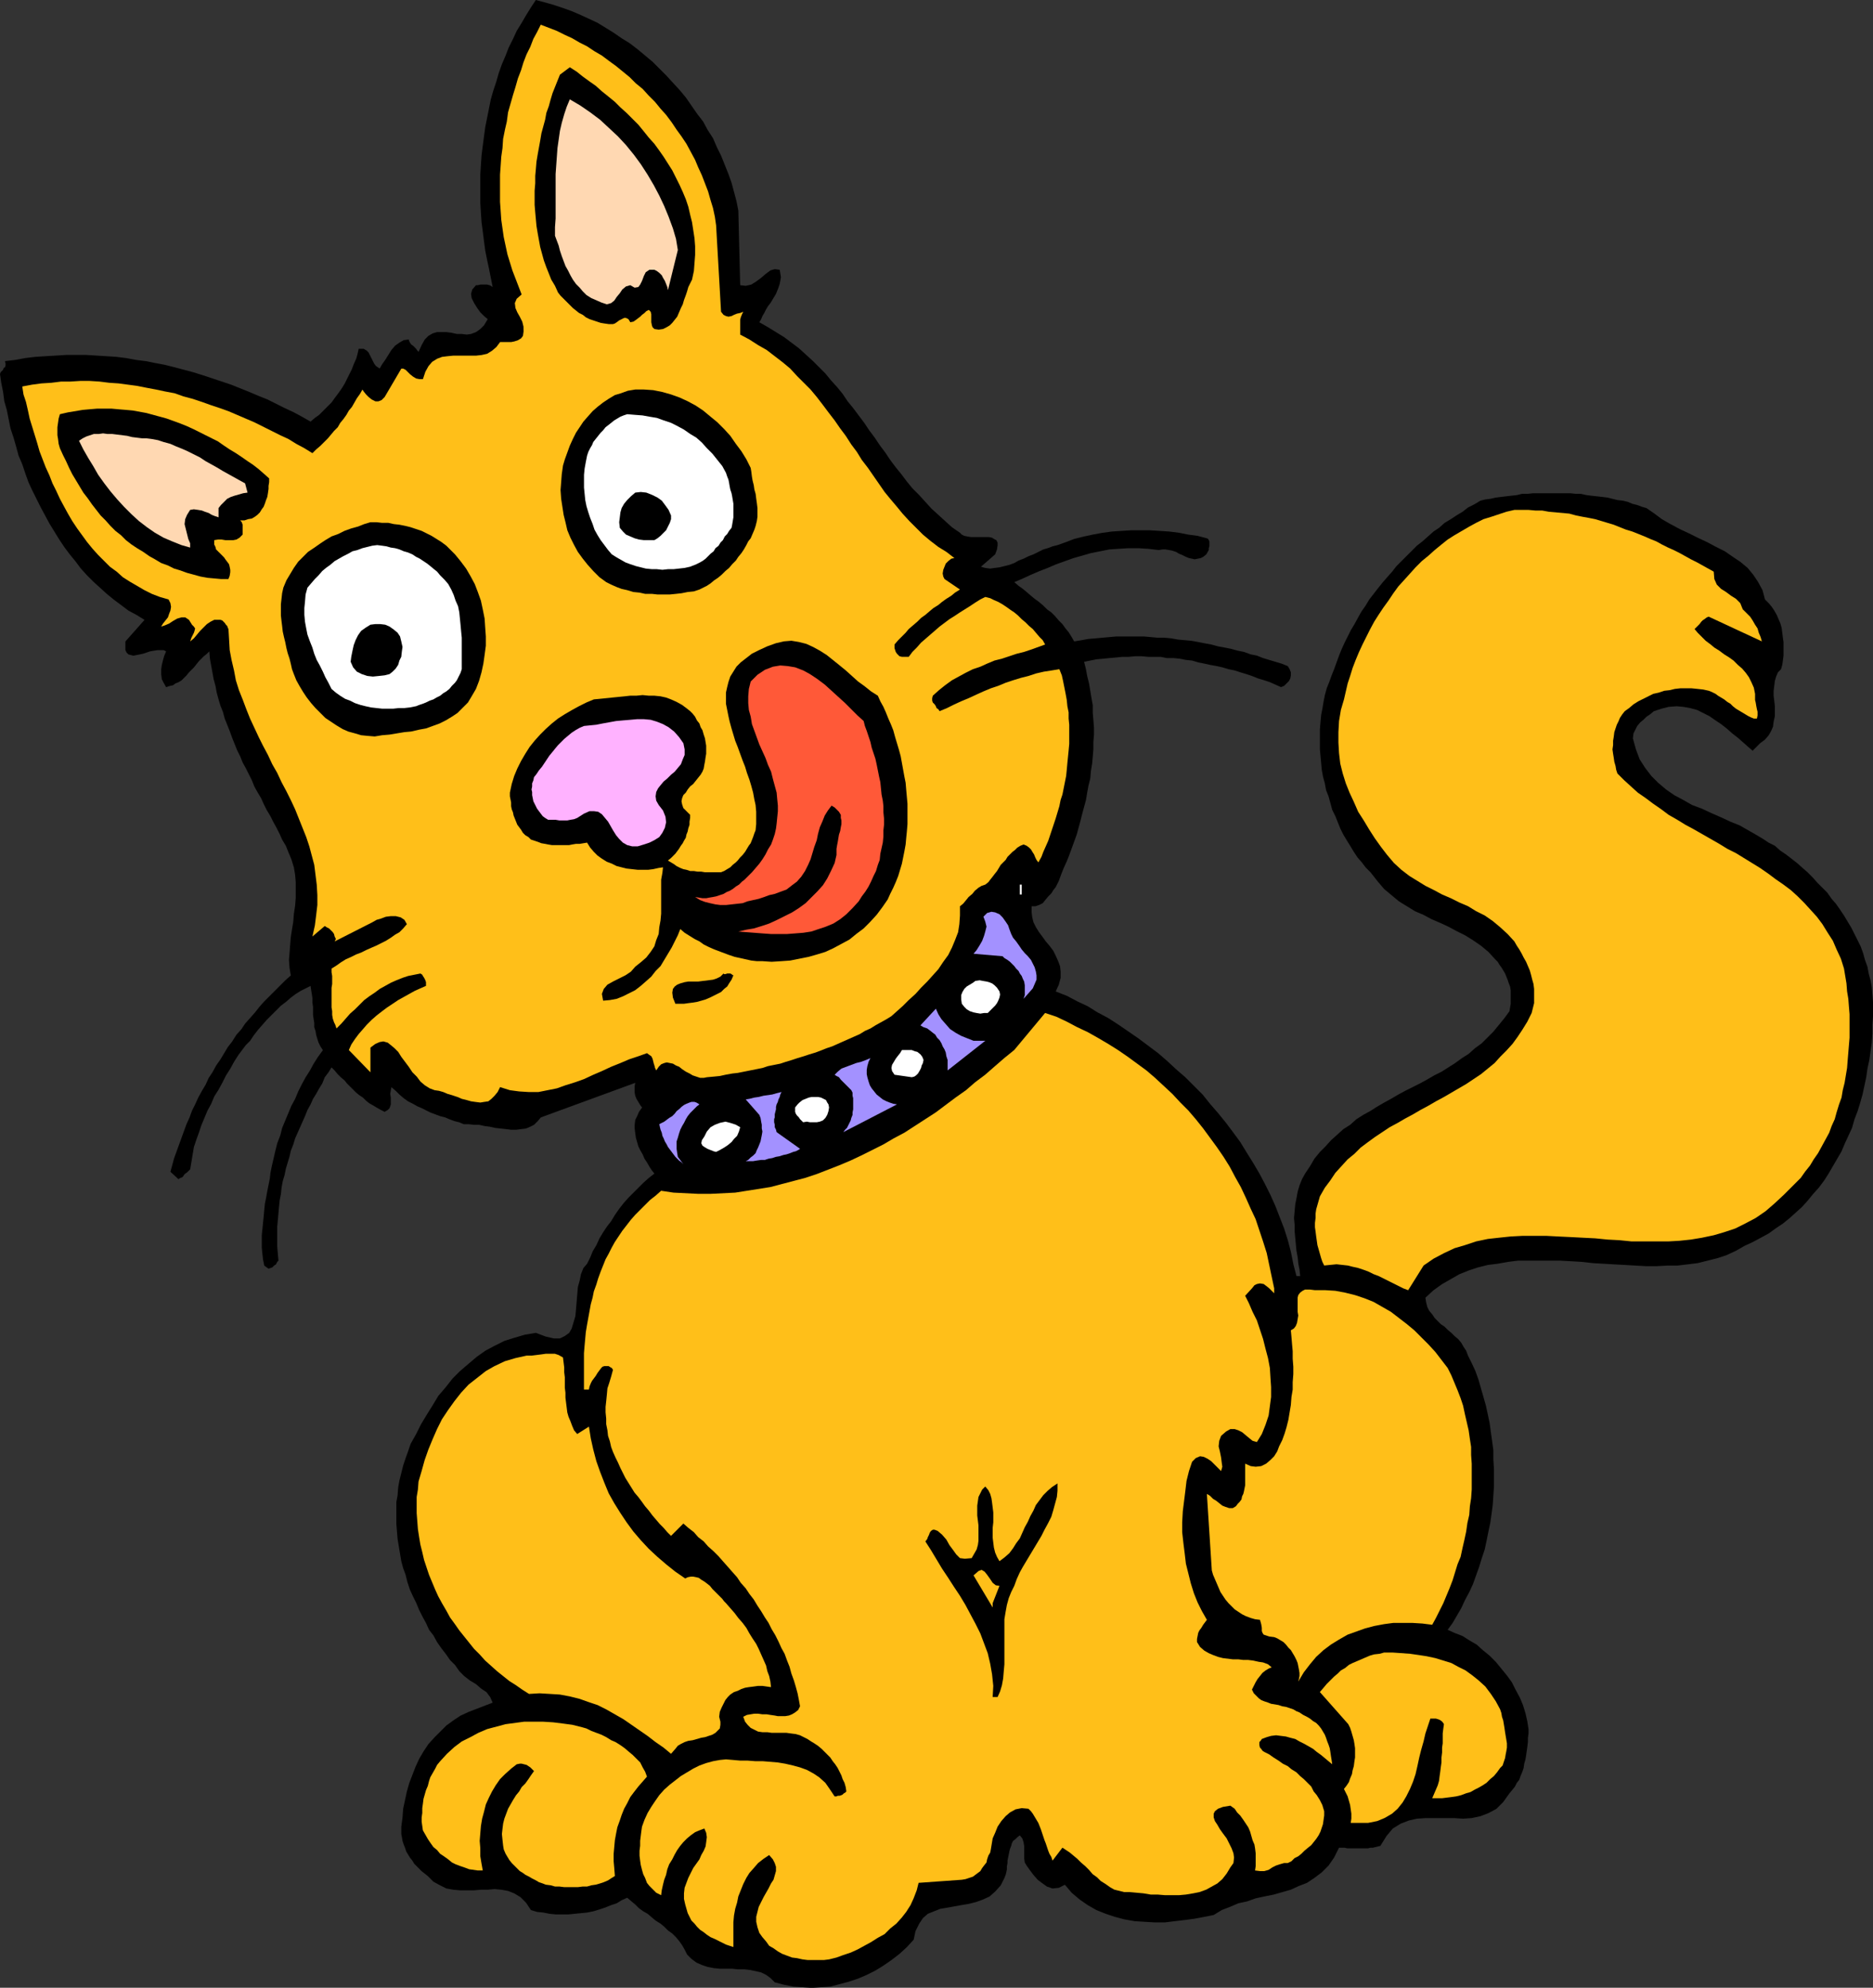
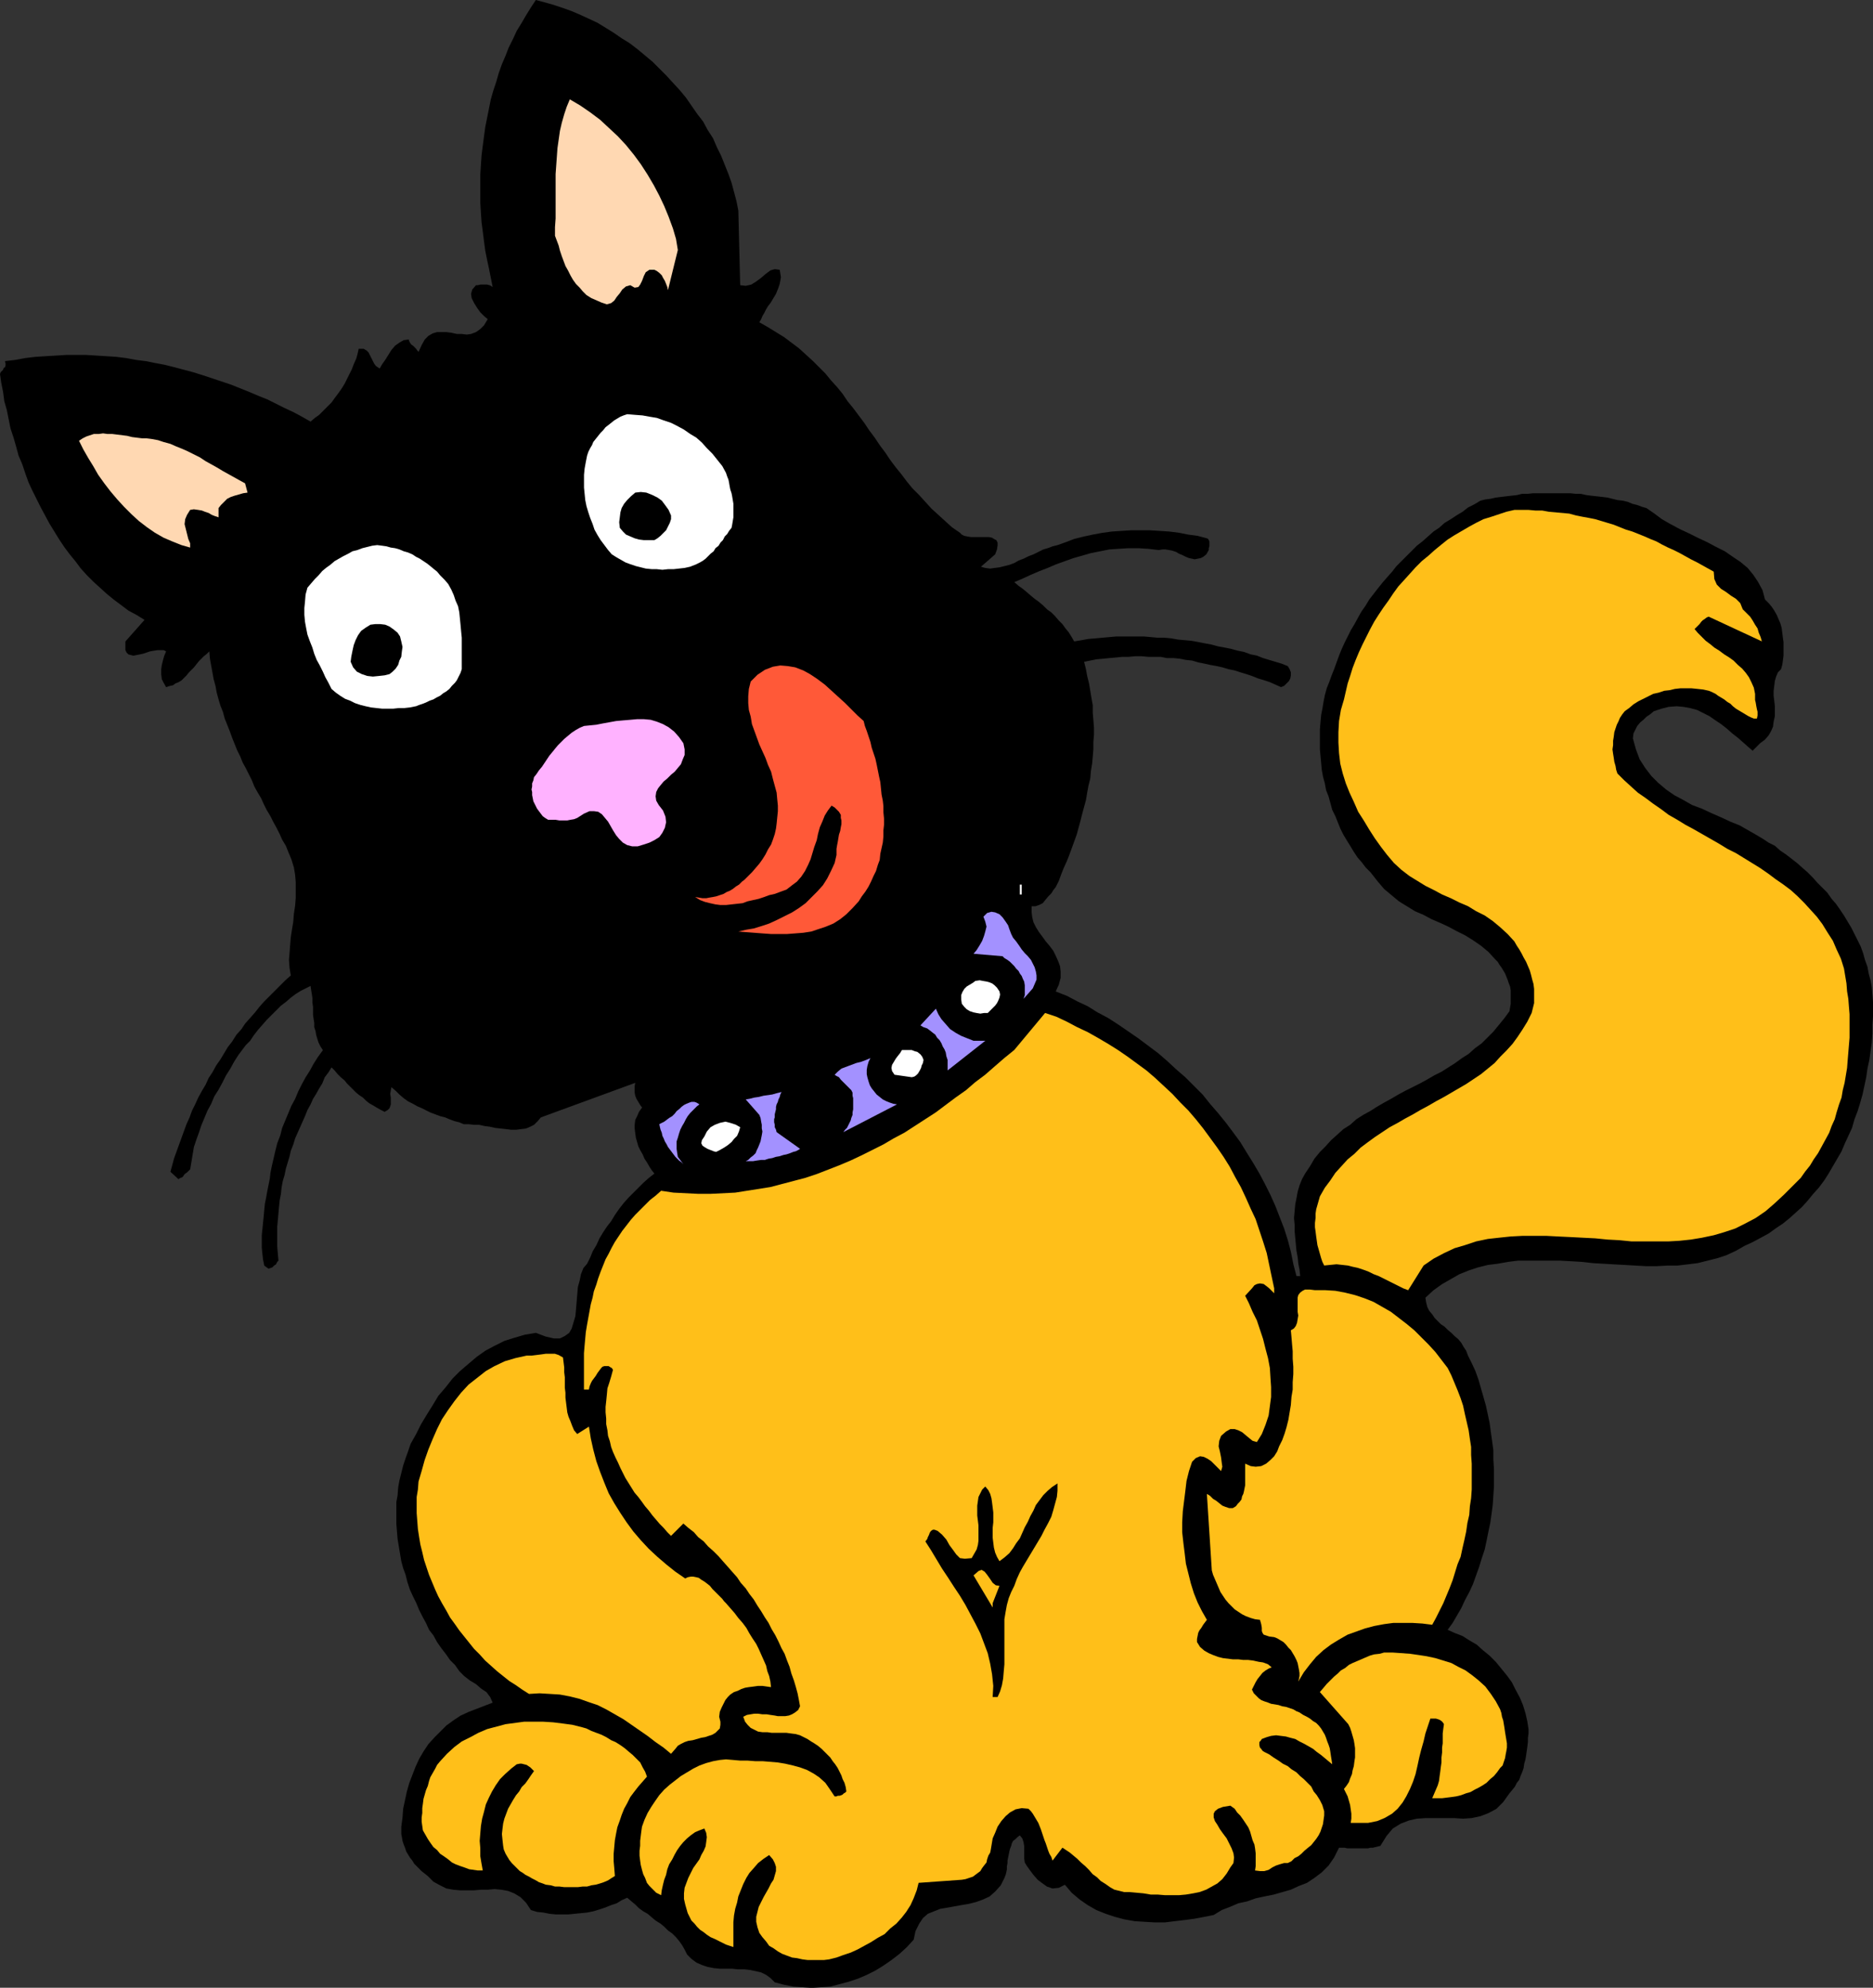
<svg xmlns="http://www.w3.org/2000/svg" xmlns:ns1="http://sodipodi.sourceforge.net/DTD/sodipodi-0.dtd" xmlns:ns2="http://www.inkscape.org/namespaces/inkscape" version="1.0" width="129.724mm" height="137.646mm" id="svg34" ns1:docname="Cat Licking 1.wmf">
  <rect width="100%" height="100%" fill="#333333" stroke="none" />
  <ns1:namedview id="namedview34" pagecolor="#ffffff" bordercolor="#000000" borderopacity="0.25" ns2:showpageshadow="2" ns2:pageopacity="0.0" ns2:pagecheckerboard="0" ns2:deskcolor="#d1d1d1" ns2:document-units="mm" />
  <defs id="defs1">
    <pattern id="WMFhbasepattern" patternUnits="userSpaceOnUse" width="6" height="6" x="0" y="0" />
  </defs>
  <path style="fill:#000000;fill-opacity:1;fill-rule:evenodd;stroke:none" d="m 193.273,55.093 0.485,19.549 1.454,0.162 1.454,-0.323 1.293,-0.808 1.293,-0.969 1.131,-0.969 1.293,-0.969 1.131,-0.323 1.293,0.162 0.162,0.969 0.162,0.969 -0.162,0.969 -0.162,0.808 -0.323,0.969 -0.323,0.808 -0.323,0.808 -0.485,0.808 -0.485,0.808 -0.485,0.808 -0.646,0.808 -0.485,0.808 -0.485,0.969 -0.485,0.808 -0.323,0.808 -0.485,0.808 2.262,1.293 2.101,1.293 2.101,1.293 1.939,1.454 1.939,1.454 1.778,1.616 1.778,1.616 1.616,1.616 1.778,1.777 1.454,1.777 1.616,1.777 1.454,1.777 1.293,1.939 1.454,1.777 1.454,1.939 1.454,1.939 1.293,1.939 1.454,1.939 1.293,1.939 1.454,1.939 1.293,1.939 1.454,1.939 1.454,1.777 1.454,1.939 1.454,1.777 1.778,1.777 1.616,1.777 1.616,1.777 1.778,1.616 1.778,1.616 1.778,1.616 2.101,1.454 0.485,0.485 0.646,0.323 0.808,0.162 0.97,0.162 h 0.808 1.131 0.97 0.808 0.97 l 0.808,0.162 0.485,0.323 0.646,0.323 0.323,0.646 v 0.646 l -0.162,1.131 -0.485,1.293 -3.717,3.231 1.131,0.323 1.293,0.162 1.131,-0.162 1.293,-0.162 1.293,-0.323 1.293,-0.323 1.293,-0.485 1.131,-0.646 1.293,-0.485 1.293,-0.646 1.293,-0.485 1.293,-0.646 1.293,-0.646 1.131,-0.323 1.293,-0.485 1.293,-0.323 2.262,-0.808 2.101,-0.808 2.586,-0.646 2.262,-0.485 2.586,-0.485 2.424,-0.323 2.424,-0.162 2.586,-0.162 h 2.424 2.586 l 2.586,0.162 2.424,0.162 2.586,0.323 2.424,0.485 2.424,0.323 2.424,0.646 0.323,0.162 0.162,0.323 0.162,0.323 v 0.323 0.485 0.485 l -0.162,0.485 v 0.485 l -0.646,1.131 -0.808,0.646 -0.646,0.323 -0.808,0.162 -0.808,0.162 -0.646,-0.162 -0.808,-0.162 -0.808,-0.323 -0.97,-0.485 -0.808,-0.323 -0.808,-0.485 -0.97,-0.323 -0.808,-0.162 -0.97,-0.162 h -0.808 l -0.97,0.162 -2.747,-0.323 -2.586,-0.162 h -2.586 l -2.586,0.162 -2.424,0.162 -2.424,0.485 -2.424,0.485 -2.262,0.646 -2.262,0.646 -2.262,0.808 -2.262,0.808 -2.262,0.969 -2.101,0.808 -2.262,0.969 -2.101,0.969 -2.262,0.969 1.131,0.969 1.131,0.808 0.97,0.808 1.131,0.969 0.97,0.808 1.131,0.808 1.131,0.969 0.97,0.969 1.131,0.808 0.97,0.969 0.97,1.131 0.97,0.969 0.808,1.131 0.808,0.969 0.808,1.293 0.646,1.131 1.939,-0.323 1.778,-0.323 1.939,-0.162 1.778,-0.162 1.778,-0.162 1.778,-0.162 h 1.778 1.778 1.939 1.778 l 1.778,0.162 1.778,0.162 h 1.778 l 1.778,0.162 1.778,0.323 1.778,0.162 1.778,0.162 1.778,0.323 1.616,0.323 1.778,0.323 1.778,0.485 1.778,0.323 1.616,0.323 1.778,0.485 1.616,0.323 1.778,0.646 1.616,0.323 1.616,0.646 1.616,0.485 1.616,0.485 1.616,0.485 1.616,0.646 0.485,0.808 0.323,0.808 v 0.808 l -0.162,0.808 -0.323,0.646 -0.646,0.646 -0.646,0.646 -0.808,0.323 -1.454,-0.646 -1.454,-0.646 -1.454,-0.485 -1.616,-0.485 -1.616,-0.646 -1.454,-0.485 -1.616,-0.485 -1.454,-0.485 -1.616,-0.323 -1.616,-0.485 -1.454,-0.323 -1.778,-0.323 -1.454,-0.323 -1.616,-0.323 -1.616,-0.485 -1.616,-0.162 -1.616,-0.323 -1.616,-0.162 h -1.778 l -1.616,-0.323 h -1.616 -1.616 l -1.778,-0.162 h -1.616 l -1.778,0.162 h -1.616 l -1.616,0.162 -1.778,0.162 -1.616,0.162 -1.778,0.162 -1.616,0.323 -1.616,0.323 0.485,1.939 0.323,1.777 0.485,1.939 0.323,1.939 0.323,1.939 0.323,1.777 v 1.939 l 0.162,1.939 0.162,2.1 v 1.777 l -0.162,1.939 v 1.939 l -0.162,1.939 -0.162,1.777 -0.323,1.939 -0.162,1.939 -0.485,1.939 -0.323,1.777 -0.323,1.939 -0.485,1.777 -0.485,1.777 -0.485,1.939 -0.485,1.777 -0.485,1.777 -0.646,1.777 -0.646,1.777 -0.646,1.777 -0.646,1.616 -0.808,1.777 -0.646,1.616 -0.646,1.777 -0.808,1.616 -0.646,0.808 -0.485,0.808 -0.808,0.808 -0.808,0.969 -0.646,0.808 -0.97,0.485 -0.97,0.323 h -0.97 v 1.616 l 0.162,1.293 0.323,1.293 0.646,1.293 0.808,1.293 0.97,1.293 0.808,1.131 0.97,1.131 0.97,1.293 0.646,1.293 0.646,1.454 0.485,1.293 0.162,1.454 v 1.616 l -0.485,1.777 -0.808,1.777 2.909,1.131 2.747,1.454 2.747,1.293 2.586,1.616 2.747,1.454 2.747,1.777 2.586,1.777 2.586,1.777 2.586,1.939 2.586,1.939 2.424,2.1 2.262,2.1 2.424,2.1 2.262,2.262 2.262,2.262 1.939,2.423 2.101,2.423 2.101,2.585 1.939,2.585 1.778,2.423 1.778,2.908 1.616,2.585 1.616,2.747 1.454,2.747 1.454,2.908 1.293,2.908 1.131,2.908 1.131,2.908 0.97,3.07 0.808,3.07 0.646,3.231 0.808,3.07 h 0.97 l -0.162,-1.616 -0.323,-1.616 -0.162,-1.616 -0.323,-1.777 -0.162,-1.616 -0.162,-1.777 -0.162,-1.777 v -1.616 l -0.162,-1.777 0.162,-1.777 0.162,-1.777 0.323,-1.616 0.323,-1.777 0.485,-1.616 0.646,-1.616 0.808,-1.454 1.293,-1.939 1.131,-1.939 1.454,-1.777 1.454,-1.454 1.454,-1.616 1.616,-1.454 1.616,-1.454 1.778,-1.131 1.616,-1.454 1.778,-1.131 1.778,-0.969 1.778,-1.131 1.939,-1.131 1.778,-0.969 1.939,-1.131 1.778,-0.969 1.939,-0.969 1.939,-0.969 1.778,-0.969 1.939,-1.131 1.939,-0.969 1.778,-1.131 1.778,-1.131 1.778,-1.293 1.778,-1.131 1.616,-1.454 1.778,-1.293 1.454,-1.454 1.616,-1.616 1.454,-1.777 1.454,-1.777 1.293,-1.777 0.162,-0.969 0.162,-0.969 v -0.969 -0.808 -0.969 -0.808 l -0.162,-0.969 -0.323,-0.808 -0.323,-0.969 -0.323,-0.808 -0.323,-0.808 -0.485,-0.808 -0.485,-0.808 -0.485,-0.646 -0.485,-0.808 -0.646,-0.646 -1.778,-1.939 -1.939,-1.616 -2.101,-1.454 -2.101,-1.293 -2.262,-1.131 -2.101,-1.131 -2.101,-0.969 -2.262,-0.969 -2.101,-1.131 -2.262,-0.969 -2.101,-1.293 -2.101,-1.293 -1.939,-1.616 -1.939,-1.616 -1.778,-2.1 -1.778,-2.262 -1.293,-1.293 -0.97,-1.293 -1.131,-1.293 -0.97,-1.454 -0.97,-1.616 -0.808,-1.293 -0.97,-1.616 -0.808,-1.616 -0.646,-1.616 -0.646,-1.616 -0.808,-1.616 -0.485,-1.777 -0.485,-1.777 -0.646,-1.616 -0.323,-1.777 -0.485,-1.777 -0.323,-1.777 -0.162,-1.777 -0.162,-1.777 -0.162,-1.777 v -1.777 -1.939 -1.616 l 0.162,-1.939 0.162,-1.777 0.323,-1.616 0.323,-1.939 0.323,-1.616 0.485,-1.777 0.646,-1.616 0.646,-1.777 0.646,-1.616 0.646,-1.777 0.646,-1.777 0.646,-1.616 0.808,-1.777 0.808,-1.616 0.808,-1.616 0.97,-1.616 0.97,-1.777 0.808,-1.454 1.131,-1.616 0.97,-1.616 1.131,-1.454 1.131,-1.454 1.293,-1.616 1.131,-1.293 1.293,-1.454 1.131,-1.454 1.293,-1.293 1.454,-1.454 1.293,-1.293 1.293,-1.293 1.454,-1.131 1.454,-1.293 1.454,-1.293 1.454,-0.969 1.454,-1.293 1.616,-0.969 1.454,-0.969 1.616,-0.969 1.454,-1.131 1.616,-0.808 1.616,-0.969 1.293,-0.323 1.293,-0.162 1.454,-0.323 1.293,-0.162 1.293,-0.162 1.454,-0.162 1.454,-0.162 1.293,-0.323 h 1.454 l 1.454,-0.162 h 1.293 1.454 1.454 1.454 1.293 1.454 1.454 l 1.454,0.162 h 1.293 l 1.454,0.323 1.293,0.162 1.454,0.162 1.454,0.162 1.293,0.162 1.293,0.323 1.293,0.323 1.454,0.162 1.293,0.323 1.131,0.485 1.293,0.323 1.293,0.485 1.131,0.323 2.101,1.454 1.939,1.454 2.262,1.293 2.424,1.293 2.424,1.131 2.262,1.131 2.424,1.131 2.424,1.293 2.262,1.131 2.101,1.454 1.939,1.293 1.939,1.616 1.454,1.777 1.293,1.939 1.131,2.1 0.646,2.423 0.97,0.969 0.808,0.969 0.646,0.969 0.646,1.131 0.485,1.131 0.485,1.131 0.323,1.131 0.162,1.293 0.162,1.293 0.162,1.131 v 1.293 1.131 1.131 l -0.162,1.293 -0.162,1.131 -0.323,1.131 -0.808,0.808 -0.485,1.131 -0.323,1.131 -0.162,1.293 -0.162,1.293 v 1.293 l 0.162,1.293 0.162,1.454 v 1.293 1.293 l -0.323,1.454 -0.162,1.293 -0.485,1.131 -0.646,1.131 -0.97,1.131 -1.293,0.969 -1.939,1.939 -1.131,-0.969 -1.454,-1.293 -1.293,-1.131 -1.454,-1.131 -1.454,-1.293 -1.454,-1.131 -1.454,-0.969 -1.616,-1.131 -1.616,-0.808 -1.616,-0.808 -1.778,-0.485 -1.778,-0.323 -1.778,-0.162 -2.101,0.162 -1.939,0.485 -1.939,0.646 -0.97,0.808 -0.97,0.646 -0.808,0.808 -0.808,0.646 -0.808,0.969 -0.485,0.969 -0.485,0.969 -0.162,1.293 0.808,2.908 0.97,2.585 1.454,2.262 1.616,2.1 1.778,1.777 2.101,1.777 2.101,1.454 2.424,1.293 2.262,1.293 2.586,0.969 2.424,1.131 2.586,1.131 2.424,1.131 2.424,0.969 2.262,1.293 2.262,1.293 1.616,0.969 1.454,0.969 1.616,0.808 1.454,1.293 1.454,0.969 1.454,1.131 1.454,1.131 1.454,1.293 1.293,1.131 1.293,1.293 1.293,1.454 1.293,1.293 1.293,1.293 1.131,1.616 1.131,1.293 1.131,1.616 0.97,1.454 0.97,1.616 0.97,1.616 0.808,1.616 0.808,1.616 0.808,1.616 0.646,1.777 0.485,1.777 0.646,1.777 0.323,1.777 0.485,1.777 0.323,1.777 0.162,1.939 0.162,1.939 v 1.777 1.939 l -0.162,2.262 v 2.262 l -0.162,2.423 -0.323,2.262 -0.323,2.262 -0.485,2.262 -0.323,2.262 -0.485,2.262 -0.485,2.262 -0.646,2.262 -0.646,2.1 -0.808,2.1 -0.646,2.262 -0.97,2.1 -0.97,2.1 -0.808,1.939 -1.131,1.939 -1.131,1.939 -1.131,1.939 -1.131,1.777 -1.454,1.939 -1.454,1.616 -1.454,1.777 -1.454,1.616 -1.616,1.454 -1.616,1.454 -1.778,1.454 -1.939,1.293 -1.778,1.293 -2.101,1.131 -2.101,1.131 -2.101,0.969 -2.262,1.293 -2.424,1.131 -2.424,0.808 -2.586,0.646 -2.586,0.646 -2.586,0.323 -2.747,0.323 h -2.586 l -2.909,0.162 h -2.586 l -2.909,-0.162 -2.747,-0.162 -2.909,-0.162 -2.747,-0.162 -2.747,-0.162 -2.909,-0.323 -2.747,-0.162 -2.909,-0.162 h -2.747 -2.747 -2.747 -2.747 l -2.586,0.323 -2.747,0.485 -2.586,0.323 -2.586,0.646 -2.424,0.808 -2.424,0.969 -2.262,1.293 -2.262,1.293 -2.262,1.616 -2.101,1.939 0.162,1.131 0.323,1.293 0.485,0.969 0.808,0.969 0.646,0.969 0.808,0.808 0.808,0.808 0.97,0.646 0.808,0.808 0.97,0.808 0.808,0.808 0.97,0.808 0.808,0.969 0.646,1.131 0.646,0.969 0.485,1.293 0.97,1.939 0.97,2.1 0.808,2.262 0.646,2.262 0.646,2.262 0.646,2.262 0.485,2.262 0.485,2.262 0.323,2.423 0.323,2.262 0.323,2.423 v 2.423 l 0.162,2.423 v 2.423 2.262 l -0.162,2.423 -0.162,2.423 -0.323,2.423 -0.323,2.262 -0.485,2.262 -0.485,2.423 -0.485,2.262 -0.808,2.423 -0.646,2.1 -0.808,2.262 -0.808,2.262 -0.97,2.1 -1.131,2.1 -0.97,2.1 -1.131,1.939 -1.131,1.939 -1.293,1.777 1.778,0.808 2.101,0.808 1.778,1.131 1.939,1.131 1.616,1.454 1.778,1.454 1.616,1.616 1.454,1.777 1.454,1.777 1.293,1.777 0.97,1.939 1.131,2.1 0.808,1.939 0.646,2.1 0.485,2.1 0.323,2.1 v 1.131 l -0.162,1.131 v 1.131 l -0.162,1.293 -0.162,1.131 -0.162,1.131 -0.162,0.969 -0.323,1.131 -0.162,1.131 -0.323,0.969 -0.485,1.131 -0.323,0.969 -0.646,0.808 -0.485,0.969 -0.646,0.808 -0.808,0.969 -1.616,2.262 -1.778,1.777 -2.101,1.131 -2.101,0.808 -2.262,0.485 -2.262,0.162 -2.424,-0.162 h -2.424 -2.424 -2.424 l -2.424,0.162 -2.101,0.485 -2.101,0.808 -2.101,1.293 -1.616,1.939 -1.616,2.585 -0.646,0.162 -0.646,0.162 -0.646,0.162 h -0.646 l -0.646,0.162 h -0.646 -0.646 -0.646 -0.808 -0.646 -0.808 -0.485 -0.808 l -0.646,-0.162 h -0.646 -0.808 l -1.293,2.585 -1.454,2.1 -1.778,1.777 -1.939,1.454 -1.939,1.293 -2.101,0.808 -2.101,0.969 -2.262,0.646 -2.262,0.646 -2.424,0.485 -2.262,0.485 -2.262,0.808 -2.262,0.485 -2.262,0.969 -2.101,0.808 -2.101,1.293 -2.424,0.485 -2.586,0.485 -2.424,0.323 -2.747,0.323 -2.586,0.323 h -2.586 l -2.747,-0.162 -2.586,-0.162 -2.747,-0.485 -2.424,-0.646 -2.424,-0.808 -2.424,-0.969 -2.262,-1.293 -2.101,-1.454 -2.101,-1.777 -1.778,-2.1 -1.616,0.808 -1.616,0.162 -1.454,-0.485 -1.131,-0.808 -1.293,-0.969 -1.131,-1.293 -0.97,-1.293 -0.808,-1.131 -0.485,-0.808 -0.162,-1.131 v -0.969 -1.131 -1.131 l -0.162,-0.969 -0.323,-0.969 -0.646,-0.808 -0.646,0.485 -0.485,0.485 -0.646,0.485 -0.323,0.646 -0.162,0.646 -0.323,0.808 -0.162,0.646 -0.162,0.808 -0.162,0.808 -0.162,0.808 v 0.646 l -0.162,0.808 v 0.808 l -0.162,0.808 -0.162,0.646 -0.323,0.808 -0.97,1.939 -1.454,1.616 -1.454,1.293 -1.778,0.808 -1.778,0.646 -1.939,0.485 -1.939,0.323 -1.778,0.323 -1.778,0.323 -1.939,0.323 -1.616,0.646 -1.616,0.646 -1.293,1.131 -0.97,1.454 -0.97,1.939 -0.485,2.262 -1.778,1.939 -1.939,1.777 -2.101,1.616 -2.101,1.454 -2.101,1.293 -2.262,1.131 -2.262,0.969 -2.424,0.808 -2.424,0.646 -2.424,0.646 -2.424,0.162 -2.424,0.162 -2.424,-0.162 -2.424,-0.162 -2.424,-0.485 -2.424,-0.646 -1.131,-1.131 -1.131,-0.808 -1.293,-0.646 -1.454,-0.323 -1.454,-0.323 -1.454,-0.162 h -1.778 l -1.454,-0.162 h -1.778 -1.454 l -1.616,-0.162 -1.616,-0.323 -1.454,-0.485 -1.454,-0.646 -1.293,-0.969 -1.131,-1.131 -0.646,-1.293 -0.646,-1.131 -0.808,-1.131 -0.808,-0.969 -0.97,-0.969 -1.131,-0.808 -0.97,-0.969 -0.97,-0.808 -1.293,-0.808 -0.97,-0.808 -1.131,-0.969 -1.131,-0.646 -1.131,-0.808 -0.97,-0.969 -0.97,-0.808 -1.131,-0.969 -1.454,0.646 -1.293,0.808 -1.454,0.485 -1.616,0.646 -1.454,0.485 -1.616,0.485 -1.616,0.323 -1.616,0.162 -1.616,0.162 -1.616,0.162 h -1.616 -1.778 l -1.616,-0.162 -1.616,-0.323 -1.616,-0.162 -1.616,-0.485 -1.293,-1.939 -1.454,-1.454 -1.616,-0.969 -1.616,-0.646 -1.778,-0.323 -1.778,-0.162 -1.778,0.162 h -1.778 l -1.778,0.162 h -1.778 -1.939 l -1.778,-0.162 -1.778,-0.323 -1.616,-0.808 -1.778,-0.969 -1.454,-1.454 -0.808,-0.646 -0.808,-0.646 -0.646,-0.646 -0.646,-0.646 -0.646,-0.646 -0.485,-0.808 -0.646,-0.808 -0.485,-0.808 -0.485,-0.808 -0.323,-0.969 -0.323,-0.808 -0.323,-0.969 -0.162,-0.969 -0.162,-0.808 v -0.969 -0.969 l 0.323,-2.423 0.162,-2.262 0.485,-2.262 0.485,-2.262 0.646,-2.262 0.808,-2.1 0.808,-2.1 0.97,-2.1 1.131,-1.939 1.293,-1.939 1.616,-1.777 1.454,-1.454 1.616,-1.616 1.778,-1.293 1.939,-1.293 2.101,-0.969 6.302,-2.423 -0.646,-1.454 -0.97,-1.293 -1.454,-0.969 -1.293,-1.131 -1.616,-0.969 -1.454,-1.131 -1.293,-1.293 -1.131,-1.616 -1.293,-1.293 -1.131,-1.616 -1.131,-1.454 -1.131,-1.616 -0.97,-1.777 -1.131,-1.454 -0.808,-1.777 -0.97,-1.777 -0.808,-1.616 -0.808,-1.939 -0.808,-1.616 -0.808,-1.777 -0.646,-1.939 -0.485,-1.939 -0.646,-1.777 -0.485,-1.777 -0.323,-1.939 -0.323,-1.939 -0.323,-1.939 -0.162,-1.939 -0.162,-1.939 v -1.939 -1.939 -1.939 l 0.323,-1.777 0.162,-2.1 0.323,-1.777 0.485,-1.939 0.485,-1.939 0.646,-1.939 0.646,-1.777 0.646,-1.939 1.454,-2.585 1.293,-2.585 1.454,-2.423 1.616,-2.585 1.454,-2.423 1.939,-2.262 1.778,-2.262 1.939,-1.939 2.262,-1.939 2.101,-1.777 2.262,-1.616 2.424,-1.293 2.586,-1.293 2.586,-0.808 2.747,-0.808 2.909,-0.485 2.586,0.969 2.101,0.485 h 1.616 l 1.293,-0.646 1.131,-0.808 0.646,-1.131 0.485,-1.616 0.485,-1.616 0.162,-1.777 0.162,-1.939 0.162,-1.939 0.162,-1.939 0.485,-1.777 0.323,-1.616 0.646,-1.616 0.97,-1.131 0.808,-1.616 0.646,-1.616 0.97,-1.616 0.808,-1.777 0.97,-1.616 0.97,-1.454 1.131,-1.454 0.97,-1.616 1.131,-1.616 1.131,-1.454 1.293,-1.454 1.293,-1.293 1.293,-1.293 1.293,-1.293 1.454,-1.293 1.454,-1.131 -0.646,-0.808 -0.646,-0.969 -0.646,-1.131 -0.646,-0.969 -0.485,-1.131 -0.646,-1.131 -0.485,-0.969 -0.323,-1.131 -0.323,-1.131 -0.162,-1.131 -0.162,-1.293 v -0.969 l 0.162,-1.293 0.485,-0.969 0.485,-1.131 0.808,-1.131 -0.485,-0.646 -0.485,-0.808 -0.485,-0.808 -0.323,-0.808 -0.162,-0.808 v -0.808 -0.969 l 0.162,-0.808 -24.725,9.048 -0.808,0.969 -0.97,0.969 -0.97,0.485 -1.131,0.485 -1.293,0.162 -1.293,0.162 h -1.293 l -1.293,-0.162 -1.454,-0.162 -1.454,-0.162 -1.454,-0.323 -1.293,-0.162 -1.454,-0.323 h -1.293 l -1.454,-0.162 h -1.293 l -1.131,-0.485 -1.293,-0.323 -1.293,-0.485 -1.131,-0.485 -1.293,-0.323 -1.293,-0.485 -1.293,-0.485 -0.97,-0.485 -1.293,-0.646 -1.131,-0.485 -1.131,-0.646 -1.293,-0.646 -1.131,-0.808 -1.131,-0.969 -0.97,-0.969 -1.131,-0.969 -0.162,0.808 -0.162,0.969 0.162,0.969 v 0.969 0.808 l -0.323,0.969 -0.485,0.485 -0.808,0.485 -0.97,-0.485 -1.131,-0.646 -0.808,-0.485 -1.131,-0.646 -0.808,-0.646 -0.808,-0.808 -0.97,-0.646 -0.808,-0.646 -0.808,-0.808 -0.808,-0.808 -0.808,-0.808 -0.646,-0.808 -0.97,-0.808 -0.808,-0.808 -0.808,-0.969 -0.808,-0.808 -0.808,1.293 -0.97,1.293 -0.646,1.616 -0.808,1.293 -0.808,1.454 -0.808,1.293 -0.646,1.454 -0.808,1.454 -0.646,1.616 -0.646,1.454 -0.646,1.454 -0.646,1.454 -0.646,1.454 -0.485,1.616 -0.646,1.616 -0.323,1.454 -0.485,1.616 -0.485,1.616 -0.323,1.616 -0.485,1.616 -0.323,1.777 -0.162,1.616 -0.323,1.616 -0.162,1.616 -0.162,1.777 -0.162,1.777 -0.162,1.777 v 1.616 1.777 1.777 l 0.162,1.939 0.162,1.777 -0.323,0.323 -0.323,0.646 -0.485,0.323 -0.485,0.485 -0.485,0.162 -0.485,0.162 -0.485,-0.323 -0.646,-0.485 -0.323,-1.616 -0.162,-1.454 -0.162,-1.616 v -1.616 -1.616 l 0.162,-1.616 0.162,-1.616 0.162,-1.616 0.162,-1.777 0.162,-1.616 0.323,-1.616 0.323,-1.777 0.323,-1.616 0.323,-1.616 0.162,-1.454 0.323,-1.616 0.485,-2.1 0.485,-2.1 0.485,-1.939 0.808,-2.1 0.485,-1.939 0.808,-1.939 0.808,-1.939 0.808,-1.939 0.97,-1.777 0.808,-1.939 0.97,-1.939 0.97,-1.777 1.131,-1.777 0.97,-1.777 1.131,-1.777 1.293,-1.777 -0.646,-0.969 -0.485,-0.969 -0.323,-0.969 -0.323,-1.131 -0.162,-0.969 -0.323,-0.969 v -1.131 l -0.162,-0.969 -0.162,-1.131 v -0.969 -1.131 l -0.162,-1.131 v -1.131 l -0.162,-1.131 -0.162,-0.969 -0.162,-1.131 -1.293,0.646 -1.293,0.646 -1.293,0.808 -1.293,0.969 -1.293,1.131 -1.293,0.969 -1.293,1.293 -1.131,1.131 -1.293,1.293 -1.131,1.293 -1.131,1.293 -1.131,1.454 -0.97,1.454 -1.131,1.131 -0.97,1.293 -0.97,1.293 -1.131,1.777 -0.97,1.777 -1.131,1.777 -0.97,1.939 -0.97,1.777 -1.131,1.777 -0.808,1.939 -0.97,1.777 -0.808,1.939 -0.808,1.939 -0.646,1.939 -0.646,1.777 -0.646,1.939 -0.323,1.939 -0.323,1.939 -0.323,1.939 -0.485,0.485 -0.323,0.323 -0.485,0.323 -0.323,0.323 -0.162,0.323 -0.323,0.323 -0.485,0.162 -0.485,0.323 -2.101,-1.939 0.485,-1.777 0.485,-1.777 0.646,-1.777 0.646,-1.777 0.646,-1.777 0.646,-1.777 0.646,-1.777 0.808,-1.777 0.646,-1.777 0.808,-1.616 0.808,-1.777 0.97,-1.777 0.97,-1.616 0.808,-1.777 0.97,-1.454 0.97,-1.777 1.131,-1.616 0.97,-1.616 0.97,-1.616 1.131,-1.454 1.131,-1.777 1.293,-1.454 0.97,-1.454 1.293,-1.454 1.293,-1.454 1.131,-1.454 1.293,-1.454 1.454,-1.454 1.293,-1.293 1.454,-1.454 1.293,-1.293 1.454,-1.293 -0.323,-1.939 -0.162,-2.1 0.162,-1.939 0.162,-2.1 0.162,-1.939 0.323,-2.1 0.323,-1.939 0.162,-2.1 0.323,-2.1 0.162,-2.1 v -1.939 -2.1 l -0.162,-1.939 -0.323,-1.939 -0.646,-2.1 -0.808,-1.939 -0.646,-1.616 -0.97,-1.616 -0.646,-1.454 -0.808,-1.616 -0.808,-1.454 -0.808,-1.616 -0.97,-1.616 -0.808,-1.616 -0.646,-1.454 -0.97,-1.616 -0.808,-1.454 -0.646,-1.616 -0.808,-1.616 -0.808,-1.616 -0.808,-1.454 -0.646,-1.616 -0.808,-1.616 -0.646,-1.616 -0.646,-1.616 -0.646,-1.777 -0.646,-1.616 -0.646,-1.616 -0.485,-1.777 -0.646,-1.616 -0.485,-1.616 -0.485,-1.777 -0.323,-1.777 -0.485,-1.777 -0.323,-1.777 -0.323,-1.777 -0.323,-1.777 -0.162,-1.939 -0.646,0.646 -0.808,0.646 -0.646,0.646 -0.646,0.646 -0.646,0.808 -0.646,0.808 -0.646,0.646 -0.646,0.646 -0.646,0.808 -0.646,0.646 -0.646,0.646 -0.808,0.485 -0.808,0.323 -0.646,0.485 -0.808,0.162 -0.97,0.323 -0.646,-1.131 -0.485,-0.969 -0.162,-1.293 v -1.293 l 0.162,-1.131 0.323,-1.293 0.323,-1.131 0.485,-1.131 -0.646,-0.323 h -0.808 -0.808 l -0.97,0.162 -0.97,0.162 -0.97,0.323 -0.97,0.323 -0.808,0.162 -0.808,0.162 -0.808,0.162 -0.646,-0.162 -0.646,-0.162 -0.485,-0.485 -0.323,-0.646 v -0.969 -1.293 l 5.01,-5.655 -2.101,-1.293 -2.101,-1.131 -1.939,-1.454 -1.939,-1.454 -1.778,-1.454 -1.778,-1.616 -1.778,-1.616 -1.616,-1.616 -1.616,-1.777 -1.454,-1.939 -1.454,-1.777 -1.454,-1.939 -1.293,-1.939 -1.293,-2.1 -1.293,-2.1 -1.131,-2.1 -1.131,-2.1 -1.131,-2.262 -1.131,-2.262 -0.97,-2.1 -0.808,-2.262 -0.808,-2.423 -0.97,-2.262 L 4.202,116.811 3.555,114.549 2.747,112.126 2.262,109.702 1.778,107.279 1.131,105.017 0.808,102.593 0.323,100.17 0,97.908 0.162,97.423 0.485,97.1 0.808,96.777 0.97,96.292 1.293,96.131 1.454,95.646 v -0.485 l -0.162,-0.646 2.747,-0.323 2.586,-0.485 2.747,-0.323 2.586,-0.162 2.747,-0.162 2.586,-0.162 h 2.586 2.747 l 2.586,0.162 2.586,0.162 2.586,0.162 2.586,0.323 2.586,0.485 2.586,0.323 2.424,0.485 2.586,0.485 2.586,0.646 2.424,0.646 2.424,0.646 2.586,0.808 2.424,0.808 2.424,0.808 2.424,0.808 2.424,0.969 2.424,0.969 2.262,0.969 2.424,0.969 2.262,1.131 2.262,1.131 2.424,1.131 2.101,1.131 2.262,1.293 1.131,-0.969 1.131,-0.808 1.131,-1.131 0.97,-0.969 1.131,-1.131 0.808,-1.131 0.97,-1.293 0.808,-1.131 0.808,-1.293 0.646,-1.293 0.646,-1.293 0.646,-1.293 0.485,-1.293 0.646,-1.454 0.323,-1.131 0.323,-1.454 h 1.293 l 0.808,0.485 0.485,0.485 0.485,0.969 0.485,0.969 0.485,0.969 0.485,0.646 0.97,0.646 0.646,-1.131 0.808,-1.131 0.808,-1.293 0.808,-1.293 0.97,-1.131 1.131,-0.808 1.131,-0.646 1.293,-0.162 0.162,0.485 0.162,0.323 0.323,0.485 0.485,0.323 0.323,0.323 0.485,0.485 0.323,0.485 0.323,0.323 0.808,-1.777 0.808,-1.454 0.97,-0.969 1.131,-0.646 1.131,-0.323 h 1.131 1.293 l 1.293,0.162 1.454,0.323 h 1.293 l 1.293,0.162 1.131,-0.162 1.293,-0.485 1.131,-0.808 0.97,-0.969 0.97,-1.616 -0.97,-0.808 -0.97,-0.969 -0.808,-1.131 -0.808,-1.293 -0.646,-1.293 -0.162,-1.131 0.323,-1.131 0.97,-1.131 h 0.485 l 0.646,-0.162 h 0.646 0.646 0.485 l 0.646,0.162 0.323,0.162 0.485,0.323 -0.485,-2.423 -0.485,-2.423 -0.485,-2.262 -0.485,-2.423 -0.323,-2.423 -0.323,-2.585 -0.323,-2.423 -0.162,-2.423 -0.162,-2.585 v -2.423 -2.585 -2.423 l 0.162,-2.585 0.162,-2.423 0.323,-2.585 0.323,-2.423 0.323,-2.423 0.485,-2.423 0.485,-2.423 0.485,-2.423 0.646,-2.262 0.808,-2.423 0.646,-2.262 0.808,-2.262 0.97,-2.262 0.808,-2.1 1.131,-2.262 0.97,-2.1 1.293,-2.1 1.131,-1.939 1.293,-2.1 L 140.269,0 l 2.424,0.646 2.262,0.646 2.424,0.808 2.262,0.808 2.262,0.969 2.101,0.969 2.424,1.131 2.101,1.293 2.101,1.293 2.101,1.454 2.101,1.293 2.101,1.616 1.939,1.616 1.939,1.616 1.778,1.777 1.778,1.777 1.778,1.939 1.778,1.939 1.616,1.939 1.454,2.1 1.454,2.1 1.616,2.1 1.131,2.1 1.454,2.262 0.97,2.262 1.131,2.262 0.97,2.423 0.97,2.423 0.808,2.262 0.646,2.423 0.646,2.423 z" id="path1" />
-   <path style="fill:#ffbf19;fill-opacity:1;fill-rule:evenodd;stroke:none" d="m 187.456,58.971 1.293,22.619 0.646,0.808 0.646,0.323 0.646,0.162 0.808,-0.162 0.646,-0.323 0.808,-0.323 0.808,-0.162 0.808,-0.323 -0.323,0.646 -0.323,0.808 -0.162,0.646 v 0.808 0.808 0.808 0.808 0.646 l 2.424,1.293 2.262,1.454 2.262,1.293 2.101,1.616 2.101,1.616 1.939,1.616 1.778,1.939 1.778,1.777 1.778,1.777 1.616,1.939 1.616,2.1 1.454,1.939 1.616,2.1 1.454,2.1 1.454,1.939 1.454,2.262 1.454,1.939 1.293,2.1 1.616,2.1 1.454,2.1 1.454,2.1 1.454,2.1 1.454,1.777 1.778,2.1 1.454,1.777 1.778,1.939 1.778,1.777 1.778,1.777 1.939,1.616 2.101,1.616 2.101,1.293 2.101,1.616 -0.808,0.162 -0.808,0.646 -0.646,0.646 -0.323,0.808 -0.323,0.808 -0.162,0.969 0.162,0.808 0.323,0.646 4.04,2.747 -1.293,0.808 -0.97,0.808 -1.293,0.808 -1.131,0.808 -0.97,0.808 -1.293,0.808 -0.97,0.808 -1.131,0.969 -1.131,0.808 -0.97,0.969 -1.131,0.969 -1.131,0.969 -0.808,0.969 -0.97,0.969 -0.97,0.969 -0.97,1.131 v 0.485 0.485 l 0.162,0.485 0.162,0.485 0.323,0.485 0.323,0.323 0.323,0.323 0.646,0.162 h 1.778 l 0.97,-1.293 1.131,-1.131 1.131,-1.293 1.131,-0.969 1.293,-1.131 1.131,-0.969 1.293,-1.131 1.293,-0.969 1.293,-0.969 1.293,-0.808 1.454,-0.969 1.293,-0.808 1.293,-0.808 1.454,-0.969 1.293,-0.808 1.293,-0.646 1.293,0.323 0.97,0.485 1.131,0.485 1.131,0.646 0.97,0.646 1.131,0.808 0.97,0.646 0.97,0.808 0.97,0.969 0.97,0.808 0.97,0.969 0.97,0.808 0.808,0.969 0.97,1.131 0.808,0.808 0.646,1.131 -1.778,0.646 -1.778,0.646 -1.939,0.646 -1.939,0.485 -1.939,0.646 -1.939,0.646 -1.939,0.485 -1.939,0.808 -1.778,0.808 -1.939,0.646 -1.939,0.969 -1.778,0.969 -1.778,0.969 -1.778,1.293 -1.616,1.293 -1.616,1.454 -0.162,0.646 v 0.646 l 0.162,0.485 0.485,0.485 0.323,0.485 0.162,0.485 0.485,0.323 0.323,0.485 1.939,-0.808 1.939,-0.969 1.778,-0.808 1.939,-0.808 2.101,-0.969 1.778,-0.808 1.939,-0.808 1.939,-0.646 1.939,-0.808 1.939,-0.646 2.101,-0.646 1.939,-0.485 1.939,-0.646 2.101,-0.485 2.101,-0.323 1.939,-0.323 0.646,1.616 0.323,1.454 0.323,1.616 0.323,1.616 0.323,1.777 0.162,1.616 0.323,1.616 v 1.616 l 0.162,1.616 v 1.777 1.616 1.616 l -0.162,1.777 -0.162,1.616 -0.162,1.616 -0.162,1.777 -0.162,1.616 -0.323,1.616 -0.323,1.616 -0.323,1.616 -0.485,1.454 -0.323,1.616 -0.485,1.616 -0.485,1.616 -0.485,1.454 -0.485,1.454 -0.485,1.454 -0.485,1.454 -0.646,1.454 -0.646,1.454 -0.485,1.293 -0.808,1.454 -0.485,-0.646 -0.323,-0.646 -0.323,-0.808 -0.323,-0.485 -0.485,-0.808 -0.485,-0.485 -0.646,-0.485 -0.808,-0.323 -0.808,0.323 -0.808,0.485 -0.646,0.646 -0.646,0.485 -0.646,0.646 -0.646,0.646 -0.485,0.808 -0.646,0.646 -0.646,0.646 -0.485,0.808 -0.485,0.808 -0.646,0.808 -0.485,0.646 -0.646,0.808 -0.485,0.646 -0.808,0.646 -0.97,0.323 -0.808,0.485 -0.97,0.808 -0.646,0.808 -0.97,0.808 -0.646,0.808 -0.808,0.969 -0.808,0.646 v 2.423 l -0.162,2.262 -0.323,2.1 -0.808,2.1 -0.808,1.939 -0.97,1.939 -1.293,1.777 -1.293,1.939 -1.454,1.616 -1.454,1.616 -1.616,1.616 -1.454,1.616 -1.778,1.616 -1.454,1.454 -1.616,1.454 -1.454,1.293 -1.293,0.808 -1.454,0.808 -1.454,0.808 -1.293,0.808 -1.454,0.646 -1.293,0.808 -1.454,0.646 -1.454,0.646 -1.454,0.646 -1.454,0.646 -1.454,0.646 -1.454,0.485 -1.616,0.646 -1.293,0.485 -1.616,0.485 -1.454,0.485 -1.616,0.485 -1.454,0.485 -1.616,0.485 -1.454,0.485 -1.616,0.323 -1.616,0.323 -1.454,0.485 -1.616,0.323 -1.616,0.323 -1.616,0.323 -1.616,0.323 -1.454,0.162 -1.778,0.323 -1.454,0.323 -1.616,0.162 -1.778,0.162 -0.808,0.162 h -0.97 l -0.97,-0.323 -0.97,-0.323 -0.808,-0.485 -0.97,-0.485 -0.97,-0.646 -0.808,-0.646 -0.808,-0.323 -0.808,-0.485 -0.808,-0.162 -0.808,-0.162 -0.646,0.162 -0.808,0.323 -0.646,0.646 -0.646,0.969 -0.323,-0.646 -0.162,-0.646 -0.162,-0.485 -0.162,-0.646 -0.162,-0.646 -0.323,-0.646 -0.485,-0.323 -0.646,-0.485 -2.262,0.808 -2.424,0.808 -2.262,0.969 -2.424,0.969 -2.424,1.131 -2.262,0.969 -2.424,1.131 -2.262,0.808 -2.586,0.808 -2.262,0.808 -2.424,0.485 -2.424,0.485 h -2.424 l -2.586,-0.162 -2.424,-0.323 -2.586,-0.808 -0.646,1.293 -0.808,0.969 -0.808,0.808 -0.808,0.646 -1.131,0.162 -0.97,0.162 -1.293,-0.162 -1.131,-0.162 -1.131,-0.323 -1.293,-0.323 -1.131,-0.485 -1.454,-0.485 -1.131,-0.323 -1.131,-0.485 -1.131,-0.323 -1.131,-0.162 -1.293,-0.485 -1.293,-0.808 -1.131,-0.969 -0.97,-1.293 -1.131,-1.131 -0.97,-1.454 -0.97,-1.293 -0.97,-1.293 -0.808,-1.293 -0.97,-0.969 -0.97,-0.808 -0.808,-0.646 -1.131,-0.323 -0.97,0.162 -1.131,0.485 -1.293,0.969 v 6.463 l -5.656,-5.816 0.646,-1.454 0.97,-1.454 0.97,-1.293 1.131,-1.293 0.97,-1.131 1.293,-1.293 1.293,-1.131 1.454,-1.131 1.293,-0.969 1.454,-0.969 1.454,-0.969 1.454,-0.808 1.454,-0.808 1.454,-0.808 1.454,-0.646 1.454,-0.646 v -0.485 -0.485 l -0.162,-0.485 -0.162,-0.323 -0.162,-0.323 -0.323,-0.485 -0.162,-0.323 -0.485,-0.323 -1.616,0.323 -1.616,0.323 -1.454,0.485 -1.616,0.646 -1.454,0.646 -1.454,0.808 -1.454,0.808 -1.293,0.969 -1.454,0.969 -1.293,0.969 -1.293,1.293 -1.131,1.131 -1.293,1.131 -1.131,1.293 -1.131,1.293 -1.293,1.293 -0.323,-0.969 -0.323,-0.646 -0.323,-0.969 -0.162,-0.969 v -0.969 l -0.162,-0.969 v -0.969 -1.131 -0.969 -0.969 -1.131 l 0.162,-0.969 v -1.131 -0.969 l -0.162,-0.969 v -0.969 l 1.293,-0.808 1.131,-0.808 1.293,-0.808 1.454,-0.646 1.293,-0.646 1.293,-0.485 1.293,-0.646 1.454,-0.646 1.131,-0.485 1.293,-0.646 1.293,-0.646 1.293,-0.808 1.131,-0.808 1.131,-0.646 0.97,-0.969 0.97,-1.131 -0.646,-1.131 -0.97,-0.646 -1.293,-0.323 h -1.293 l -1.293,0.162 -1.293,0.485 -1.131,0.323 -1.131,0.646 -9.858,5.008 0.323,-0.646 -0.323,-0.646 -0.162,-0.646 -0.323,-0.485 -0.485,-0.485 -0.485,-0.485 -0.646,-0.323 -0.485,-0.323 -3.232,2.747 0.646,-2.908 0.323,-2.585 0.323,-2.747 v -2.585 l -0.162,-2.747 -0.323,-2.585 -0.323,-2.585 -0.646,-2.423 -0.646,-2.423 -0.808,-2.423 -0.97,-2.423 -0.97,-2.423 -0.97,-2.423 -1.131,-2.423 -1.131,-2.262 -1.293,-2.423 -1.131,-2.423 -1.293,-2.262 -1.131,-2.423 -1.293,-2.423 -1.131,-2.262 -1.131,-2.423 -1.131,-2.423 -0.97,-2.423 -0.97,-2.585 -0.97,-2.423 -0.808,-2.585 -0.485,-2.585 -0.646,-2.747 -0.485,-2.585 -0.162,-2.747 -0.162,-2.747 -0.162,-0.323 -0.162,-0.485 -0.323,-0.323 -0.323,-0.485 -0.323,-0.323 -0.323,-0.323 -0.485,-0.162 h -0.485 -1.131 l -0.97,0.485 -0.97,0.646 -0.97,0.969 -0.808,0.808 -0.808,0.969 -0.808,0.969 -0.97,0.808 0.162,-0.485 0.162,-0.485 0.323,-0.646 0.323,-0.646 0.162,-0.485 0.162,-0.646 -0.323,-0.485 -0.485,-0.485 -0.808,-1.293 -0.97,-0.646 h -0.97 l -1.131,0.323 -1.131,0.646 -0.97,0.646 -1.131,0.485 -0.97,0.323 0.485,-0.808 0.646,-0.808 0.646,-0.808 0.323,-0.969 0.323,-0.808 0.162,-0.969 -0.162,-0.969 -0.485,-0.969 -2.262,-0.646 -2.101,-0.808 -1.939,-0.969 -1.939,-1.131 -1.939,-1.131 -1.778,-1.131 -1.616,-1.454 -1.778,-1.293 -1.616,-1.616 -1.454,-1.454 -1.454,-1.616 -1.454,-1.777 -1.293,-1.777 -1.293,-1.777 -1.293,-1.939 -1.131,-1.939 -0.97,-1.777 -1.131,-2.1 -0.97,-2.1 -0.97,-1.939 -0.808,-2.1 -0.97,-2.1 -0.808,-2.1 -0.808,-2.1 -0.646,-2.262 -0.646,-2.1 -0.646,-2.1 -0.646,-2.1 -0.485,-2.262 -0.485,-2.1 -0.646,-1.939 -0.323,-2.1 2.586,-0.485 2.424,-0.323 2.586,-0.162 2.586,-0.323 h 2.424 l 2.586,-0.162 h 2.424 l 2.586,0.162 2.586,0.323 2.424,0.162 2.424,0.323 2.424,0.323 2.424,0.485 2.586,0.485 2.262,0.485 2.586,0.485 2.262,0.808 2.424,0.646 2.424,0.808 2.262,0.808 2.424,0.808 2.262,0.808 2.262,0.969 2.262,0.969 2.262,0.969 2.262,1.131 2.262,1.131 2.262,1.131 2.101,0.969 2.101,1.293 2.101,1.131 2.101,1.293 0.97,-0.969 1.131,-0.969 0.97,-0.969 0.97,-0.969 0.808,-0.969 0.808,-0.969 0.97,-0.969 0.646,-1.131 0.808,-0.969 0.808,-1.131 0.646,-1.131 0.808,-0.969 0.646,-1.131 0.646,-1.131 0.808,-1.131 0.646,-1.131 0.323,0.485 0.646,0.808 0.646,0.646 0.808,0.646 0.97,0.485 h 0.808 l 0.808,-0.323 0.808,-0.808 4.363,-7.432 h 0.485 l 0.646,0.323 0.485,0.485 0.646,0.646 0.808,0.646 0.808,0.485 0.808,0.162 h 0.97 l 0.646,-1.939 0.808,-1.454 0.97,-1.131 1.293,-0.808 1.293,-0.485 1.293,-0.162 1.616,-0.162 h 1.454 1.454 1.616 1.454 l 1.454,-0.162 1.454,-0.323 1.293,-0.808 1.131,-0.969 0.97,-1.293 h 0.808 1.131 0.97 l 0.808,-0.162 0.97,-0.323 0.808,-0.485 0.485,-0.646 0.162,-1.131 V 85.468 l -0.323,-1.293 -0.646,-1.293 -0.646,-1.131 -0.485,-1.131 -0.162,-1.293 0.485,-1.131 1.293,-1.131 -0.808,-2.1 -0.808,-2.1 -0.808,-2.1 -0.646,-2.1 -0.646,-2.1 -0.485,-2.262 -0.485,-2.262 -0.323,-2.262 -0.323,-2.262 -0.162,-2.423 -0.162,-2.262 v -2.423 -2.262 -2.423 l 0.162,-2.262 0.162,-2.423 0.323,-2.262 0.162,-2.423 0.485,-2.423 0.485,-2.1 0.323,-2.423 0.646,-2.262 0.646,-2.262 0.646,-2.1 0.646,-2.262 0.808,-2.1 0.646,-2.1 0.808,-2.1 0.97,-1.939 0.808,-2.1 0.97,-1.777 0.97,-1.939 2.101,0.808 2.101,0.808 1.939,0.969 2.101,0.969 1.939,1.131 1.939,0.969 1.939,1.293 1.939,1.131 1.939,1.454 1.778,1.293 1.778,1.454 1.778,1.454 1.616,1.616 1.778,1.454 1.616,1.777 1.616,1.616 1.454,1.777 1.454,1.616 1.454,1.939 1.293,1.939 1.293,1.777 1.293,1.939 1.131,2.1 1.131,2.1 0.808,1.939 0.97,2.1 0.808,2.1 0.808,2.1 0.646,2.262 0.646,2.1 0.485,2.262 z" id="path2" />
  <path style="fill:#000000;fill-opacity:1;fill-rule:evenodd;stroke:none" d="m 181.153,73.189 -0.485,0.969 -0.485,0.969 -0.323,1.131 -0.323,0.969 -0.485,1.293 -0.323,1.131 -0.485,0.969 -0.485,1.131 -0.485,1.131 -0.646,0.808 -0.646,0.808 -0.646,0.646 -0.808,0.485 -0.97,0.485 -1.131,0.162 -1.131,-0.162 -0.485,-0.485 -0.162,-0.485 -0.162,-0.808 v -0.646 -0.808 -0.646 l -0.162,-0.646 -0.485,-0.485 -0.646,0.323 -0.485,0.485 -0.646,0.485 -0.485,0.485 -0.646,0.485 -0.646,0.485 -0.485,0.323 -0.808,0.162 -0.485,-0.808 -0.646,-0.323 h -0.485 l -0.646,0.323 -0.646,0.323 -0.646,0.485 -0.485,0.323 -0.485,0.162 h -1.131 l -1.131,-0.162 -0.97,-0.162 -0.97,-0.323 -0.97,-0.323 -0.97,-0.323 -0.97,-0.485 -0.808,-0.646 -0.97,-0.485 -0.808,-0.646 -0.808,-0.646 -0.808,-0.808 -0.808,-0.808 -0.808,-0.808 -0.808,-0.808 -0.646,-0.808 -0.808,-1.777 -0.97,-1.616 -0.646,-1.616 -0.646,-1.616 -0.646,-1.777 -0.485,-1.777 -0.485,-1.777 -0.323,-1.777 -0.323,-1.777 -0.323,-1.939 -0.162,-1.777 -0.162,-1.777 -0.162,-1.939 v -1.939 -1.777 l 0.162,-1.939 v -1.939 l 0.162,-1.777 0.162,-1.939 0.323,-1.939 0.323,-1.777 0.323,-1.777 0.323,-1.939 0.485,-1.777 0.485,-1.777 0.323,-1.777 0.646,-1.777 0.485,-1.777 0.485,-1.616 0.646,-1.616 0.646,-1.616 0.646,-1.616 2.586,-1.939 1.778,1.131 1.616,1.293 1.778,1.293 1.616,1.131 1.616,1.454 1.616,1.293 1.778,1.454 1.454,1.454 1.616,1.454 1.616,1.616 1.454,1.454 1.454,1.777 1.293,1.616 1.454,1.616 1.293,1.777 1.131,1.616 1.131,1.777 1.131,1.777 0.97,1.939 0.97,1.939 0.808,1.777 0.808,1.939 0.646,1.939 0.485,2.1 0.485,1.939 0.323,2.1 0.323,2.1 0.162,2.1 v 2.262 l -0.162,2.1 -0.162,2.1 z" id="path3" />
  <path style="fill:#ffd8b2;fill-opacity:1;fill-rule:evenodd;stroke:none" d="m 177.437,65.434 -2.586,10.502 -0.162,-0.808 -0.323,-0.808 -0.323,-0.808 -0.485,-0.808 -0.323,-0.646 -0.646,-0.646 -0.646,-0.485 -0.646,-0.323 h -1.293 l -0.97,0.646 -0.485,0.969 -0.485,1.293 -0.485,0.969 -0.485,0.646 -0.97,0.162 -1.131,-0.646 -1.131,0.323 -0.97,0.808 -0.646,0.969 -0.808,0.969 -0.646,0.969 -0.808,0.646 -1.131,0.323 -1.454,-0.485 -1.454,-0.646 -1.131,-0.485 -1.293,-0.808 -0.97,-0.969 -0.808,-0.969 -0.97,-0.969 -0.808,-1.131 -0.646,-1.131 -0.646,-1.293 -0.646,-1.131 -0.485,-1.293 -0.485,-1.293 -0.485,-1.454 -0.323,-1.293 -0.485,-1.293 -0.485,-1.293 v -2.262 l 0.162,-2.262 v -2.262 -2.262 -2.262 -2.423 -2.423 l 0.162,-2.262 0.162,-2.262 0.162,-2.262 0.323,-2.262 0.323,-2.262 0.485,-2.1 0.646,-2.262 0.646,-1.939 0.808,-1.939 2.747,1.616 2.586,1.777 2.586,1.939 2.262,2.1 2.424,2.262 2.101,2.262 2.101,2.585 1.778,2.423 1.778,2.747 1.616,2.747 1.454,2.747 1.293,2.747 1.131,2.747 1.131,3.07 0.808,2.747 z" id="path4" />
  <path style="fill:#000000;fill-opacity:1;fill-rule:evenodd;stroke:none" d="m 196.505,122.466 0.162,0.969 0.162,1.293 0.162,0.969 0.323,1.293 0.162,1.131 0.323,1.131 0.162,1.293 0.162,1.131 0.162,1.293 v 1.131 1.131 l -0.162,1.131 -0.323,1.293 -0.323,0.969 -0.485,1.131 -0.485,1.131 -0.646,0.808 -0.485,0.969 -0.646,1.131 -0.646,0.969 -0.808,0.969 -0.646,0.969 -0.97,0.969 -0.808,0.969 -0.97,0.808 -0.97,0.969 -0.97,0.808 -0.97,0.646 -0.97,0.808 -0.97,0.646 -0.97,0.485 -0.97,0.485 -1.454,0.485 -1.616,0.162 -1.616,0.323 -1.454,0.162 -1.616,0.162 h -1.616 -1.616 l -1.454,-0.162 h -1.778 l -1.454,-0.323 -1.616,-0.162 -1.616,-0.485 -1.454,-0.323 -1.293,-0.485 -1.454,-0.646 -1.293,-0.646 -1.778,-1.293 -1.616,-1.616 -1.454,-1.616 -1.293,-1.616 -1.293,-1.777 -0.97,-1.777 -0.97,-1.939 -0.808,-1.939 -0.485,-2.1 -0.485,-1.939 -0.323,-2.1 -0.323,-2.1 -0.162,-2.262 0.162,-2.1 0.162,-2.1 0.323,-2.262 0.485,-1.616 0.646,-1.777 0.646,-1.777 0.808,-1.777 0.808,-1.616 0.97,-1.454 0.97,-1.454 1.131,-1.293 1.293,-1.454 1.293,-1.131 1.454,-1.131 1.454,-0.969 1.616,-0.969 1.616,-0.485 1.778,-0.646 1.939,-0.323 h 2.262 l 2.424,0.162 2.424,0.485 2.262,0.646 2.262,0.808 2.101,0.969 2.101,1.131 1.939,1.293 1.939,1.616 1.778,1.454 1.778,1.777 1.616,1.777 1.454,2.1 1.454,1.939 1.293,2.1 z" id="path5" />
  <path style="fill:#000000;fill-opacity:1;fill-rule:evenodd;stroke:none" d="m 70.458,125.212 v 0.969 l -0.162,0.969 v 0.808 l -0.162,1.131 -0.162,0.969 -0.323,0.808 -0.323,0.969 -0.323,0.808 -0.485,0.646 -0.485,0.808 -0.646,0.646 -0.646,0.485 -0.808,0.485 -0.97,0.162 -0.97,0.323 h -1.131 l 0.323,0.323 0.162,0.323 0.162,0.485 v 0.646 0.485 0.485 0.485 0.485 l -0.808,0.808 -0.808,0.485 -0.808,0.162 h -0.97 -1.131 l -0.97,-0.162 h -0.97 l -0.97,0.162 v 0.646 0.485 l 0.323,0.646 0.162,0.646 0.485,0.485 0.485,0.485 0.485,0.485 0.646,0.646 0.323,0.485 0.485,0.646 0.485,0.646 0.162,0.646 0.162,0.808 v 0.646 l -0.162,0.969 -0.323,0.808 h -1.939 l -1.778,-0.162 -1.778,-0.162 -1.778,-0.323 -1.778,-0.485 -1.778,-0.485 -1.778,-0.646 -1.616,-0.485 -1.616,-0.808 -1.778,-0.646 -1.616,-0.969 -1.454,-0.808 -1.616,-1.131 -1.616,-0.969 -1.454,-0.969 -1.454,-1.131 -1.293,-1.293 -1.454,-1.131 -1.293,-1.293 -1.293,-1.454 -1.293,-1.293 -1.131,-1.454 -1.131,-1.454 -1.131,-1.616 -1.131,-1.454 -0.97,-1.616 -0.97,-1.616 -0.97,-1.616 -0.808,-1.616 -0.808,-1.777 -0.808,-1.616 -0.808,-1.777 -0.323,-1.131 -0.162,-1.293 -0.162,-0.969 v -1.131 -0.969 l 0.162,-1.131 0.162,-1.131 0.323,-1.131 2.101,-0.485 1.939,-0.323 1.939,-0.323 1.778,-0.162 1.939,-0.162 h 1.939 1.939 l 1.778,0.162 1.939,0.162 1.778,0.162 1.778,0.323 1.778,0.323 1.778,0.485 1.778,0.485 1.778,0.485 1.778,0.646 1.778,0.646 1.616,0.646 1.778,0.808 1.616,0.808 1.616,0.808 1.616,0.808 1.616,0.808 1.616,1.131 1.454,0.969 1.616,0.969 1.454,0.969 1.616,1.131 1.454,0.969 1.454,1.131 1.293,1.131 z" id="path6" />
  <path style="fill:#ffffff;fill-opacity:1;fill-rule:evenodd;stroke:none" d="m 190.041,123.758 0.323,0.969 0.323,0.808 0.162,0.808 0.162,0.969 0.162,0.808 0.323,0.969 0.162,0.808 0.162,0.969 0.162,0.969 v 0.808 0.969 0.969 0.808 l -0.162,0.969 -0.162,0.969 -0.162,0.808 -0.646,0.808 -0.485,0.808 -0.646,0.646 -0.485,0.969 -0.646,0.646 -0.485,0.808 -0.808,0.646 -0.485,0.808 -0.808,0.646 -0.646,0.646 -0.646,0.646 -0.646,0.485 -0.808,0.485 -0.97,0.485 -0.808,0.323 -0.808,0.323 -1.454,0.323 -1.454,0.162 -1.454,0.162 h -1.454 l -1.454,0.162 -1.454,-0.162 h -1.293 l -1.616,-0.162 -1.293,-0.323 -1.293,-0.323 -1.454,-0.485 -1.293,-0.485 -1.131,-0.646 -1.131,-0.646 -1.293,-0.808 -0.97,-1.131 -0.97,-1.293 -0.97,-1.293 -0.808,-1.293 -0.808,-1.454 -0.485,-1.454 -0.646,-1.616 -0.485,-1.454 -0.485,-1.616 -0.323,-1.616 -0.162,-1.616 -0.162,-1.616 v -1.616 -1.777 l 0.162,-1.616 0.323,-1.777 0.323,-1.616 0.323,-0.969 0.485,-0.969 0.485,-0.808 0.323,-0.808 0.646,-0.808 0.646,-0.808 0.646,-0.808 0.646,-0.646 0.646,-0.808 0.646,-0.485 0.808,-0.646 0.808,-0.646 0.808,-0.485 0.808,-0.485 0.808,-0.323 0.97,-0.323 1.939,0.162 2.101,0.162 1.778,0.323 1.939,0.323 1.778,0.646 1.939,0.646 1.616,0.808 1.778,0.969 1.616,1.131 1.616,0.969 1.454,1.293 1.293,1.454 1.454,1.454 1.293,1.616 1.293,1.616 z" id="path7" />
  <path style="fill:#ffd8b2;fill-opacity:1;fill-rule:evenodd;stroke:none" d="m 64.155,126.505 0.646,2.423 -1.131,0.162 -1.131,0.323 -1.131,0.323 -0.97,0.323 -0.97,0.485 -0.808,0.808 -0.808,0.808 -0.646,0.808 v 2.423 l -0.97,-0.323 -0.808,-0.323 -0.808,-0.485 -0.97,-0.323 -0.808,-0.323 -0.97,-0.162 -1.131,-0.162 -0.97,0.162 -0.808,1.293 -0.485,1.131 -0.162,1.293 0.323,1.293 0.323,1.293 0.323,1.293 0.485,1.131 v 1.131 l -2.262,-0.646 -2.424,-0.969 -2.262,-0.969 -2.262,-1.293 -2.101,-1.454 -2.101,-1.616 -1.939,-1.777 -1.939,-1.939 -1.778,-1.939 -1.778,-2.1 -1.616,-2.1 -1.616,-2.262 -1.293,-2.262 -1.293,-2.1 -1.293,-2.262 -1.131,-2.262 0.97,-0.646 0.97,-0.485 0.97,-0.323 0.97,-0.323 h 1.293 l 1.131,-0.162 1.131,0.162 h 1.293 l 1.293,0.162 1.293,0.162 1.293,0.162 1.293,0.323 1.293,0.162 1.293,0.162 h 1.131 l 1.293,0.162 1.778,0.323 1.454,0.485 1.778,0.485 1.454,0.646 1.616,0.646 1.454,0.646 1.616,0.808 1.616,0.808 1.454,0.969 1.454,0.808 1.454,0.808 1.616,0.969 1.454,0.808 1.454,0.808 1.454,0.808 z" id="path8" />
  <path style="fill:#000000;fill-opacity:1;fill-rule:evenodd;stroke:none" d="m 175.659,134.906 v 0.969 l -0.323,0.969 -0.485,0.969 -0.485,0.969 -0.646,0.646 -0.808,0.808 -0.808,0.646 -0.808,0.485 h -1.293 -1.454 l -1.293,-0.162 -1.131,-0.323 -1.131,-0.485 -1.131,-0.485 -0.808,-0.808 -0.808,-0.969 -0.162,-1.454 0.162,-1.293 0.162,-1.293 0.323,-1.131 0.646,-1.131 0.808,-0.969 0.97,-0.969 1.131,-0.969 1.454,-0.162 1.454,0.162 1.616,0.646 1.293,0.646 1.131,0.808 0.97,1.293 0.808,1.131 z" id="path9" />
  <path style="fill:#ffbf19;fill-opacity:1;fill-rule:evenodd;stroke:none" d="m 448.601,149.609 0.162,1.939 0.646,1.454 1.131,1.131 1.293,0.808 1.293,0.969 1.293,0.808 1.131,1.131 0.646,1.616 0.97,0.969 0.97,0.969 0.646,0.969 0.646,1.131 0.646,0.969 0.323,1.131 0.485,1.131 0.323,1.131 -13.898,-6.463 -0.485,0.162 -0.646,0.485 -0.485,0.323 -0.323,0.323 -0.485,0.646 -0.323,0.323 -0.485,0.485 -0.485,0.485 0.808,0.969 1.131,1.131 0.97,0.969 1.293,0.969 0.97,0.808 1.293,0.808 1.293,0.969 1.293,0.808 1.131,0.808 1.131,1.131 1.131,0.969 0.97,1.131 0.808,1.131 0.646,1.293 0.646,1.454 0.323,1.616 v 0.808 0.808 l 0.162,0.646 0.162,0.969 0.162,0.808 0.162,0.646 v 0.969 l -0.162,0.808 h -0.808 l -0.808,-0.323 -0.646,-0.323 -0.808,-0.485 -0.808,-0.485 -0.808,-0.485 -0.808,-0.485 -0.808,-0.646 -0.646,-0.646 -0.808,-0.485 -0.808,-0.646 -0.808,-0.485 -0.808,-0.485 -0.646,-0.485 -0.97,-0.485 -0.808,-0.323 -1.454,-0.323 -1.454,-0.162 -1.616,-0.162 h -1.293 -1.616 l -1.454,0.162 -1.293,0.323 -1.454,0.162 -1.454,0.485 -1.454,0.323 -1.293,0.646 -1.293,0.646 -1.293,0.646 -1.293,0.808 -1.131,0.969 -1.131,0.808 -0.646,0.808 -0.646,0.969 -0.323,0.808 -0.485,0.969 -0.323,0.969 -0.323,0.969 -0.162,1.293 -0.162,0.969 v 1.131 l -0.162,1.131 0.162,1.131 0.162,0.969 0.162,1.131 0.323,1.131 0.162,0.969 0.323,0.969 1.778,1.777 1.778,1.616 1.778,1.616 2.101,1.454 1.939,1.454 2.101,1.454 1.939,1.454 2.262,1.293 2.101,1.293 2.101,1.131 2.262,1.293 2.262,1.293 2.262,1.293 2.101,1.293 2.262,1.131 2.101,1.293 2.101,1.293 2.101,1.293 2.101,1.454 1.939,1.454 2.101,1.454 1.939,1.454 1.778,1.616 1.778,1.777 1.616,1.777 1.616,1.777 1.454,1.939 1.293,2.1 1.454,2.262 0.97,2.262 1.131,2.423 0.808,2.585 0.323,1.939 0.323,1.939 0.162,2.1 0.323,1.939 0.162,2.1 0.162,1.939 v 2.1 1.939 2.1 l -0.162,1.939 -0.162,1.939 -0.162,1.939 -0.162,2.1 -0.323,1.939 -0.323,1.939 -0.485,1.939 -0.323,1.939 -0.646,1.777 -0.646,2.1 -0.485,1.777 -0.808,1.777 -0.646,1.777 -0.97,1.777 -0.97,1.777 -0.97,1.777 -1.131,1.616 -0.97,1.616 -1.293,1.616 -1.131,1.616 -1.454,1.454 -1.454,1.454 -1.454,1.454 -2.424,2.262 -2.424,2.1 -2.586,1.777 -2.747,1.454 -2.586,1.293 -2.909,0.969 -2.747,0.808 -3.07,0.646 -2.909,0.485 -3.07,0.323 -2.909,0.162 h -3.232 -3.07 -3.232 l -3.232,-0.323 -3.07,-0.162 -3.232,-0.323 -3.232,-0.162 -3.07,-0.162 -3.394,-0.162 -3.07,-0.162 h -3.232 -3.07 l -3.07,0.162 -3.07,0.323 -2.909,0.323 -3.07,0.646 -2.909,0.969 -2.747,0.808 -2.747,1.293 -2.747,1.454 -2.586,1.777 -4.04,6.463 -1.293,-0.485 -1.293,-0.646 -1.293,-0.646 -1.293,-0.646 -1.293,-0.646 -1.293,-0.646 -1.293,-0.485 -1.293,-0.646 -1.293,-0.485 -1.454,-0.485 -1.454,-0.323 -1.293,-0.323 -1.454,-0.162 -1.454,-0.162 -1.616,0.162 -1.616,0.162 -0.485,-0.969 -0.323,-0.969 -0.323,-1.131 -0.323,-1.131 -0.323,-1.131 -0.162,-1.131 -0.162,-1.131 -0.162,-1.293 -0.162,-1.131 v -1.131 l 0.162,-1.293 v -1.131 l 0.162,-1.131 0.323,-1.131 0.323,-1.131 0.323,-1.131 1.293,-2.262 1.454,-1.939 1.293,-1.939 1.616,-1.777 1.616,-1.777 1.778,-1.454 1.616,-1.616 1.939,-1.454 1.778,-1.293 1.939,-1.293 1.939,-1.293 2.101,-1.131 1.939,-1.131 2.101,-1.131 1.939,-1.131 2.101,-1.131 1.939,-1.131 2.101,-1.131 1.939,-1.131 1.939,-1.131 1.939,-1.131 1.939,-1.293 1.939,-1.293 1.778,-1.454 1.778,-1.454 1.454,-1.616 1.616,-1.616 1.616,-1.777 1.293,-1.777 1.293,-1.939 1.293,-2.1 1.131,-2.262 0.323,-1.293 0.323,-1.293 v -1.293 -1.293 -1.131 l -0.162,-1.293 -0.323,-1.131 -0.323,-1.293 -0.323,-1.131 -0.485,-1.131 -0.485,-1.131 -0.646,-1.131 -0.485,-0.969 -0.646,-1.131 -0.646,-0.969 -0.646,-1.131 -1.778,-1.939 -1.939,-1.777 -1.939,-1.616 -2.101,-1.454 -2.262,-1.131 -2.101,-1.293 -2.262,-0.969 -2.262,-1.131 -2.262,-0.969 -2.101,-1.131 -2.262,-1.131 -2.101,-1.293 -2.101,-1.293 -2.101,-1.616 -1.939,-1.777 -1.778,-2.1 -1.616,-2.1 -1.616,-2.262 -1.454,-2.262 -1.454,-2.423 -1.454,-2.262 -1.131,-2.585 -1.131,-2.423 -0.97,-2.423 -0.808,-2.585 -0.646,-2.585 -0.323,-2.747 -0.162,-2.747 v -2.747 l 0.162,-2.908 0.485,-2.908 0.808,-2.747 0.485,-2.1 0.485,-2.1 0.646,-1.939 0.646,-2.1 0.808,-2.1 0.808,-1.939 0.97,-2.1 0.97,-1.939 0.97,-1.939 1.131,-2.1 1.131,-1.777 1.293,-1.939 1.293,-1.777 1.293,-1.939 1.293,-1.777 1.616,-1.777 1.454,-1.616 1.454,-1.616 1.616,-1.616 1.778,-1.454 1.616,-1.454 1.778,-1.454 1.616,-1.293 1.778,-1.131 1.939,-1.131 1.939,-1.131 1.778,-0.969 1.939,-0.969 2.101,-0.646 1.939,-0.646 1.939,-0.646 2.101,-0.485 h 1.939 1.778 l 1.778,0.162 h 1.778 l 1.778,0.323 1.778,0.162 1.778,0.162 1.778,0.162 1.778,0.485 1.616,0.323 1.778,0.323 1.616,0.323 1.616,0.485 1.616,0.485 1.616,0.485 1.616,0.646 1.616,0.646 1.616,0.485 1.616,0.646 1.616,0.646 1.454,0.646 1.616,0.646 1.454,0.808 1.616,0.808 1.454,0.646 1.616,0.808 1.454,0.808 1.454,0.808 1.616,0.808 1.454,0.808 1.454,0.808 z" id="path10" />
  <path style="fill:#000000;fill-opacity:1;fill-rule:evenodd;stroke:none" d="m 119.099,145.085 1.454,1.777 1.454,1.939 1.131,1.939 1.131,2.1 0.808,2.1 0.808,2.262 0.485,2.262 0.485,2.423 0.162,2.423 0.162,2.262 v 2.423 l -0.323,2.423 -0.323,2.262 -0.485,2.262 -0.646,2.262 -0.808,2.1 -1.131,1.939 -0.97,1.616 -1.454,1.454 -1.293,1.293 -1.454,0.969 -1.616,0.969 -1.616,0.808 -1.778,0.646 -1.778,0.646 -1.778,0.323 -2.101,0.485 -1.778,0.162 -1.939,0.323 -1.939,0.323 -1.939,0.162 -1.939,0.323 -1.939,-0.162 -1.616,-0.162 -1.616,-0.485 -1.778,-0.485 -1.454,-0.646 -1.616,-0.969 -1.454,-0.969 -1.454,-0.969 -1.293,-1.293 -1.293,-1.293 -1.131,-1.293 -1.131,-1.454 -0.97,-1.454 -0.97,-1.616 -0.808,-1.454 -0.646,-1.616 -0.485,-1.293 -0.323,-1.454 -0.323,-1.293 -0.485,-1.454 -0.323,-1.293 -0.323,-1.616 -0.323,-1.293 -0.323,-1.454 -0.162,-1.454 -0.162,-1.293 -0.162,-1.454 v -1.454 -1.454 l 0.162,-1.454 0.162,-1.454 0.323,-1.454 0.808,-1.939 0.97,-1.616 0.97,-1.616 1.131,-1.616 1.293,-1.293 1.293,-1.293 1.454,-0.969 1.616,-1.131 1.454,-0.969 1.616,-0.969 1.778,-0.646 1.616,-0.808 1.778,-0.646 1.778,-0.485 1.616,-0.646 1.616,-0.485 h 1.616 l 1.454,0.162 h 1.616 l 1.454,0.323 1.454,0.162 1.616,0.323 1.293,0.323 1.454,0.485 1.454,0.485 1.293,0.646 1.293,0.646 1.293,0.808 1.293,0.808 1.293,0.969 1.131,1.131 z" id="path11" />
  <path style="fill:#ffffff;fill-opacity:1;fill-rule:evenodd;stroke:none" d="m 115.221,150.578 1.131,1.131 0.97,1.131 0.808,1.454 0.646,1.454 0.485,1.454 0.646,1.454 0.323,1.616 0.162,1.616 0.162,1.616 0.162,1.777 0.162,1.616 v 1.777 1.454 1.777 1.616 1.616 l -0.323,0.969 -0.485,0.969 -0.485,0.969 -0.485,0.646 -0.808,0.808 -0.646,0.808 -0.808,0.646 -0.808,0.485 -0.808,0.646 -0.97,0.485 -0.808,0.485 -0.97,0.323 -0.97,0.485 -0.808,0.323 -0.97,0.323 -0.808,0.323 -1.616,0.323 -1.454,0.162 h -1.454 l -1.454,0.162 h -1.454 -1.454 l -1.454,-0.162 -1.454,-0.162 -1.454,-0.323 -1.293,-0.323 -1.454,-0.485 -1.293,-0.646 -1.293,-0.485 -1.293,-0.808 -1.131,-0.808 -1.131,-0.969 -0.808,-1.616 -0.808,-1.454 -0.646,-1.454 -0.808,-1.616 -0.808,-1.454 -0.646,-1.616 -0.485,-1.616 -0.646,-1.616 -0.646,-1.777 -0.323,-1.616 -0.323,-1.777 -0.162,-1.777 v -1.777 l 0.162,-1.616 0.162,-1.939 0.485,-1.777 0.97,-1.131 0.97,-1.131 0.97,-0.969 0.97,-1.131 0.97,-0.808 1.131,-0.808 1.131,-0.969 1.131,-0.646 1.131,-0.646 1.293,-0.646 1.131,-0.646 1.293,-0.323 1.293,-0.485 1.293,-0.323 1.293,-0.323 1.293,-0.162 1.293,0.162 1.131,0.162 1.131,0.323 1.131,0.162 1.131,0.323 1.131,0.485 1.131,0.323 1.131,0.485 0.97,0.646 0.97,0.485 0.97,0.646 0.97,0.646 0.808,0.646 0.97,0.808 0.808,0.646 z" id="path12" />
  <path style="fill:#000000;fill-opacity:1;fill-rule:evenodd;stroke:none" d="m 105.04,167.865 0.323,1.454 -0.162,1.131 -0.162,1.454 -0.485,0.969 -0.323,1.131 -0.646,0.969 -0.808,0.808 -0.808,0.646 -1.293,0.323 -1.454,0.162 -1.616,0.162 -1.454,-0.162 -1.454,-0.485 -1.293,-0.646 -0.97,-1.131 -0.646,-1.454 0.162,-1.293 0.323,-1.616 0.323,-1.454 0.485,-1.293 0.646,-1.293 0.808,-1.131 1.131,-0.808 1.293,-0.808 1.293,-0.162 h 1.293 l 1.293,0.162 1.131,0.485 1.131,0.808 0.97,0.808 0.646,0.969 z" id="path13" />
  <path style="fill:#000000;fill-opacity:1;fill-rule:evenodd;stroke:none" d="m 229.795,182.083 0.646,1.454 0.808,1.454 0.646,1.454 0.646,1.616 0.646,1.454 0.646,1.616 0.485,1.777 0.485,1.616 0.485,1.616 0.485,1.777 0.323,1.777 0.323,1.777 0.323,1.777 0.323,1.616 0.162,1.939 0.162,1.777 0.162,1.777 v 1.777 1.939 1.616 l -0.162,1.939 -0.162,1.616 -0.162,1.777 -0.323,1.777 -0.323,1.616 -0.323,1.616 -0.485,1.616 -0.485,1.616 -0.646,1.616 -0.646,1.454 -0.808,1.616 -0.646,1.454 -1.454,2.1 -1.454,1.939 -1.778,1.939 -1.616,1.616 -1.939,1.454 -1.778,1.454 -2.101,1.131 -2.101,1.131 -2.101,0.969 -2.101,0.646 -2.262,0.646 -2.424,0.485 -2.424,0.485 -2.262,0.162 -2.586,0.162 -2.424,-0.162 h -1.454 l -1.454,-0.162 -1.454,-0.323 -1.454,-0.323 -1.454,-0.323 -1.454,-0.485 -1.293,-0.485 -1.293,-0.485 -1.293,-0.485 -1.454,-0.646 -1.293,-0.646 -1.131,-0.808 -1.293,-0.646 -1.293,-0.808 -1.293,-0.808 -1.131,-0.969 -0.646,1.616 -0.808,1.616 -0.808,1.616 -0.97,1.616 -0.97,1.616 -0.97,1.616 -1.293,1.293 -1.131,1.454 -1.454,1.293 -1.293,1.131 -1.454,1.131 -1.616,0.808 -1.616,0.808 -1.616,0.646 -1.778,0.323 -1.778,0.162 -0.323,-1.777 0.485,-1.293 0.97,-1.131 1.454,-0.808 1.616,-0.808 1.616,-0.808 1.454,-0.969 1.131,-1.293 1.616,-1.293 1.293,-1.131 1.131,-1.454 0.97,-1.454 0.485,-1.616 0.646,-1.616 0.162,-1.777 0.323,-1.777 0.162,-1.777 v -1.777 -1.777 -1.939 -1.777 -1.616 l 0.323,-1.777 0.162,-1.454 -1.131,0.162 -1.454,0.323 -1.293,0.162 h -1.454 -1.293 l -1.454,-0.162 -1.454,-0.162 -1.293,-0.323 -1.293,-0.323 -1.293,-0.646 -1.293,-0.485 -1.293,-0.808 -1.131,-0.808 -0.97,-0.969 -0.97,-1.131 -0.808,-1.293 -0.97,0.162 -0.97,0.162 h -0.97 l -0.97,0.162 -0.808,0.162 h -0.97 -0.808 -0.97 -0.97 -0.808 l -0.97,-0.162 -0.808,-0.162 -0.97,-0.162 -0.808,-0.323 -0.97,-0.323 -0.97,-0.323 -0.646,-0.646 -0.808,-0.485 -0.646,-0.646 -0.485,-0.808 -0.485,-0.646 -0.485,-0.646 -0.323,-0.808 -0.323,-0.808 -0.323,-0.808 -0.162,-0.808 -0.323,-0.808 -0.162,-0.808 v -0.969 l -0.162,-0.808 -0.162,-0.808 v -0.969 l 0.485,-2.262 0.646,-2.1 0.808,-1.939 0.97,-1.939 1.131,-1.939 1.131,-1.777 1.293,-1.616 1.454,-1.616 1.454,-1.454 1.616,-1.454 1.616,-1.293 1.778,-1.131 1.939,-1.131 1.778,-0.969 1.939,-0.969 1.939,-0.808 1.616,-0.162 1.616,-0.162 1.616,-0.162 1.616,-0.162 1.616,-0.162 1.454,-0.162 h 1.616 l 1.616,-0.162 1.616,0.162 h 1.454 l 1.616,0.162 1.454,0.323 1.293,0.485 1.454,0.646 1.454,0.808 1.293,0.969 0.808,0.646 0.646,0.646 0.646,0.808 0.485,0.969 0.646,0.808 0.323,0.969 0.485,0.808 0.323,1.131 0.323,0.969 0.162,0.969 0.162,0.969 v 1.131 0.969 l -0.162,0.969 -0.162,1.131 -0.162,0.808 -0.162,0.969 -0.323,0.808 -0.485,0.808 -0.646,0.808 -0.646,0.808 -0.646,0.808 -0.808,0.646 -0.646,0.808 -0.485,0.808 -0.646,0.646 -0.323,0.808 -0.162,0.808 0.162,0.808 0.323,0.969 0.808,0.808 0.97,0.969 v 0.808 l -0.162,0.969 v 0.808 l -0.323,0.969 -0.162,0.808 -0.323,0.808 -0.162,0.808 -0.485,0.808 -0.323,0.646 -0.485,0.646 -0.485,0.808 -0.485,0.646 -0.485,0.646 -0.646,0.646 -0.485,0.485 -0.808,0.646 0.808,0.485 0.808,0.485 0.646,0.485 0.97,0.485 0.808,0.323 0.808,0.162 0.97,0.323 h 0.97 l 0.97,0.162 h 0.97 l 0.97,0.162 h 0.808 0.97 0.808 0.808 0.808 l 0.808,-0.323 0.808,-0.485 0.808,-0.485 0.646,-0.646 0.808,-0.646 0.485,-0.485 0.646,-0.808 0.646,-0.646 0.646,-0.808 0.485,-0.808 0.485,-0.808 0.485,-0.646 0.323,-0.808 0.323,-0.808 0.323,-0.969 0.323,-0.808 0.162,-1.616 v -1.616 -1.616 l -0.162,-1.777 -0.323,-1.454 -0.323,-1.777 -0.485,-1.777 -0.485,-1.616 -0.646,-1.777 -0.485,-1.616 -0.646,-1.616 -0.646,-1.777 -0.646,-1.777 -0.646,-1.616 -0.485,-1.616 -0.485,-1.616 -0.485,-1.777 -0.323,-1.454 -0.323,-1.616 -0.323,-1.616 v -1.454 -1.454 l 0.323,-1.454 0.323,-1.293 0.485,-1.454 0.808,-1.293 0.808,-1.293 1.131,-1.131 1.454,-1.131 1.454,-1.131 1.939,-0.969 2.101,-0.969 2.262,-0.808 2.101,-0.485 1.939,-0.162 1.939,0.323 1.939,0.485 1.778,0.808 1.778,0.969 1.778,1.131 1.616,1.293 1.616,1.293 1.778,1.454 1.616,1.454 1.616,1.454 1.778,1.293 1.616,1.293 z" id="path14" />
  <path style="fill:#ff5938;fill-opacity:1;fill-rule:evenodd;stroke:none" d="m 226.078,188.707 0.323,1.293 0.485,1.293 0.485,1.454 0.485,1.454 0.323,1.454 0.485,1.454 0.485,1.454 0.323,1.454 0.323,1.616 0.323,1.616 0.323,1.454 0.162,1.616 0.162,1.616 0.323,1.616 0.162,1.454 v 1.616 l 0.162,1.616 v 1.616 l -0.162,1.454 v 1.616 l -0.162,1.616 -0.323,1.454 -0.323,1.454 -0.162,1.616 -0.485,1.293 -0.485,1.616 -0.646,1.293 -0.646,1.454 -0.646,1.293 -0.808,1.293 -0.97,1.293 -0.808,1.293 -1.616,1.777 -1.616,1.616 -1.616,1.293 -1.778,1.131 -1.939,0.808 -1.939,0.646 -1.939,0.646 -2.101,0.323 -2.101,0.162 -2.101,0.162 h -2.262 -1.939 l -2.262,-0.162 -2.101,-0.162 -2.101,-0.162 -2.101,-0.162 2.101,-0.485 1.939,-0.323 2.101,-0.646 1.939,-0.646 2.101,-0.969 1.939,-0.969 1.939,-0.969 1.778,-1.131 1.778,-1.293 1.616,-1.616 1.454,-1.454 1.454,-1.616 1.131,-1.777 0.97,-1.939 0.97,-2.1 0.485,-2.1 v -0.808 -0.808 l 0.162,-0.969 0.162,-0.808 0.162,-0.969 0.162,-0.969 0.323,-0.969 0.162,-0.969 0.162,-0.808 v -0.969 l -0.162,-0.646 v -0.808 l -0.485,-0.808 -0.485,-0.485 -0.646,-0.646 -0.808,-0.485 -0.97,1.293 -0.808,1.293 -0.646,1.616 -0.646,1.454 -0.485,1.777 -0.323,1.616 -0.646,1.777 -0.485,1.616 -0.485,1.616 -0.646,1.454 -0.808,1.616 -0.97,1.454 -1.131,1.293 -1.293,0.969 -1.454,1.131 -1.778,0.646 -1.293,0.485 -1.454,0.323 -1.293,0.485 -1.454,0.485 -1.454,0.323 -1.454,0.323 -1.293,0.485 -1.454,0.162 -1.454,0.162 -1.454,0.162 h -1.454 l -1.293,-0.162 -1.454,-0.323 -1.293,-0.323 -1.293,-0.485 -1.293,-0.808 0.97,0.162 0.97,0.162 h 0.97 l 0.808,-0.162 0.97,-0.162 0.808,-0.162 0.97,-0.323 0.97,-0.323 0.808,-0.485 0.808,-0.323 0.808,-0.485 0.808,-0.646 0.808,-0.485 0.808,-0.808 0.646,-0.485 0.808,-0.808 1.131,-1.131 0.97,-1.131 0.97,-1.131 0.808,-1.131 0.808,-1.293 0.646,-1.293 0.808,-1.293 0.485,-1.293 0.485,-1.454 0.323,-1.454 0.162,-1.293 0.162,-1.616 0.162,-1.616 v -1.454 l -0.162,-1.616 -0.162,-1.777 -0.485,-1.777 -0.485,-1.777 -0.485,-1.939 -0.808,-1.777 -0.646,-1.777 -0.808,-1.777 -0.808,-1.777 -0.646,-1.777 -0.646,-1.777 -0.646,-1.777 -0.323,-1.939 -0.485,-1.777 -0.162,-1.777 v -1.777 l 0.162,-1.939 0.485,-1.939 1.778,-1.777 1.939,-1.293 2.101,-0.808 1.939,-0.323 1.939,0.162 1.939,0.323 2.101,0.808 1.778,0.969 1.939,1.293 1.939,1.454 1.778,1.616 1.778,1.616 1.778,1.616 1.616,1.616 1.616,1.616 z" id="path15" />
  <path style="fill:#ffb2ff;fill-opacity:1;fill-rule:evenodd;stroke:none" d="m 178.891,194.524 0.323,1.616 v 1.454 l -0.485,1.131 -0.485,1.293 -0.808,0.969 -0.808,0.969 -0.97,0.808 -0.97,0.969 -0.97,0.808 -0.808,0.969 -0.646,0.808 -0.485,0.969 -0.162,1.131 0.162,1.131 0.646,1.131 1.131,1.454 0.646,1.616 0.162,1.454 -0.323,1.454 -0.646,1.293 -0.808,1.131 -1.293,0.808 -1.293,0.646 -1.454,0.485 -1.616,0.485 h -1.454 l -1.293,-0.323 -1.131,-0.646 -0.97,-0.969 -0.808,-0.969 -0.808,-1.293 -0.646,-1.131 -0.646,-1.131 -0.808,-0.969 -0.808,-0.969 -0.97,-0.646 -1.131,-0.162 h -1.131 l -1.454,0.646 -1.778,1.131 -0.808,0.323 -0.97,0.162 -0.808,0.162 h -0.97 -1.131 l -0.97,-0.162 h -0.97 -0.97 l -0.808,-0.485 -0.646,-0.485 -0.485,-0.646 -0.485,-0.646 -0.485,-0.646 -0.323,-0.646 -0.323,-0.646 -0.323,-0.646 -0.162,-0.808 -0.162,-0.808 v -0.808 l -0.162,-0.646 0.162,-0.808 v -0.808 l 0.323,-0.808 0.162,-0.808 0.646,-0.808 0.646,-0.969 0.808,-0.969 0.646,-0.969 0.646,-0.969 0.646,-0.969 0.808,-0.969 0.646,-0.808 0.808,-0.969 0.808,-0.808 0.808,-0.808 0.97,-0.808 0.97,-0.808 0.97,-0.646 1.131,-0.646 1.131,-0.485 1.616,-0.162 1.616,-0.162 1.616,-0.323 1.778,-0.323 1.778,-0.323 1.778,-0.162 1.939,-0.162 1.778,-0.162 h 1.778 l 1.778,0.162 1.616,0.485 1.616,0.646 1.454,0.808 1.454,1.131 1.293,1.454 z" id="path16" />
  <path style="fill:#ffffff;fill-opacity:1;fill-rule:evenodd;stroke:none" d="m 266.963,231.522 h 0.485 v 2.585 h -0.485 z" id="path17" />
  <path style="fill:#a391ff;fill-opacity:1;fill-rule:evenodd;stroke:none" d="m 264.216,243.155 0.485,1.293 0.485,0.969 0.808,0.969 0.808,1.131 0.646,0.969 0.808,0.969 0.808,0.808 0.808,0.969 0.485,0.969 0.485,0.969 0.323,1.131 0.162,0.969 v 1.131 l -0.485,1.131 -0.485,1.131 -1.131,1.293 -1.293,1.454 0.323,-0.969 v -0.969 -0.808 -0.808 l -0.162,-0.969 -0.323,-0.646 -0.323,-0.808 -0.485,-0.646 -0.323,-0.646 -0.646,-0.646 -0.485,-0.646 -0.646,-0.646 -0.485,-0.485 -0.646,-0.485 -0.808,-0.485 -0.485,-0.485 -7.595,-0.646 0.808,-0.969 0.808,-1.293 0.646,-1.131 0.485,-1.293 0.323,-1.131 0.323,-1.293 -0.323,-1.293 -0.485,-1.293 0.97,-0.969 1.131,-0.323 0.97,0.162 1.131,0.485 0.808,0.808 0.808,1.131 0.646,0.969 z" id="path18" />
  <path style="fill:#000000;fill-opacity:1;fill-rule:evenodd;stroke:none" d="m 191.981,255.272 -0.485,1.131 -0.646,0.969 -0.485,0.808 -0.808,0.646 -0.808,0.808 -0.97,0.485 -0.97,0.485 -0.97,0.485 -1.131,0.485 -1.131,0.323 -1.131,0.323 -0.97,0.162 -1.293,0.162 -1.131,0.162 h -1.131 -1.131 l -0.646,-1.616 -0.162,-1.293 0.162,-0.969 0.485,-0.646 0.646,-0.485 0.808,-0.323 1.131,-0.323 0.97,-0.162 h 1.293 1.293 l 1.293,-0.162 1.293,-0.162 1.293,-0.162 0.97,-0.323 0.97,-0.485 0.808,-0.808 0.162,0.162 h 0.323 l 0.485,-0.162 h 0.323 0.485 l 0.323,0.162 0.162,0.162 z" id="path19" />
  <path style="fill:#ffffff;fill-opacity:1;fill-rule:evenodd;stroke:none" d="m 261.63,259.473 0.162,0.808 -0.162,0.808 -0.323,0.808 -0.323,0.646 -0.485,0.646 -0.646,0.646 -0.646,0.646 -0.646,0.646 h -0.97 l -0.97,0.162 -0.97,-0.162 -0.808,-0.162 -0.97,-0.323 -0.808,-0.485 -0.646,-0.646 -0.646,-0.808 -0.162,-1.131 v -1.131 l 0.323,-0.808 0.485,-0.808 0.646,-0.646 0.808,-0.485 0.808,-0.485 0.646,-0.485 1.131,-0.162 0.808,0.162 0.97,0.162 0.646,0.162 0.808,0.323 0.646,0.485 0.646,0.646 z" id="path20" />
  <path style="fill:#a391ff;fill-opacity:1;fill-rule:evenodd;stroke:none" d="m 254.843,272.398 h 3.07 l -9.858,7.755 v -0.969 -0.969 -0.808 l -0.323,-0.969 -0.162,-0.969 -0.323,-0.808 -0.485,-0.808 -0.323,-0.808 -0.485,-0.808 -0.646,-0.646 -0.485,-0.808 -0.646,-0.485 -0.808,-0.646 -0.646,-0.485 -0.97,-0.323 -0.808,-0.485 4.04,-4.362 0.646,1.454 0.808,1.293 1.131,1.293 1.131,1.293 1.454,0.969 1.454,0.808 1.616,0.646 z" id="path21" />
  <path style="fill:#ffbf19;fill-opacity:1;fill-rule:evenodd;stroke:none" d="m 333.542,337.185 v 1.293 l -0.646,-0.646 -0.646,-0.646 -0.808,-0.646 -0.646,-0.485 -0.97,-0.162 -0.808,0.162 -0.646,0.323 -0.646,0.808 -1.778,1.939 0.97,1.939 0.97,2.262 1.131,2.262 0.808,2.423 0.808,2.423 0.646,2.585 0.646,2.423 0.485,2.585 0.162,2.585 0.162,2.423 v 2.585 l -0.323,2.423 -0.323,2.423 -0.808,2.423 -0.97,2.423 -1.293,2.1 -1.131,-0.323 -0.808,-0.646 -0.97,-0.808 -0.97,-0.808 -0.97,-0.485 -0.97,-0.323 h -1.131 l -1.131,0.646 -1.293,1.131 -0.485,1.293 -0.162,1.454 0.323,1.293 0.323,1.616 0.162,1.293 0.162,1.131 -0.323,1.131 -0.808,-0.808 -0.97,-0.969 -0.808,-0.808 -0.97,-0.646 -0.97,-0.485 -0.97,-0.162 -1.131,0.485 -0.97,0.969 -0.808,2.423 -0.646,2.585 -0.323,2.747 -0.323,2.585 -0.323,2.585 -0.162,2.908 v 2.585 l 0.323,2.908 0.323,2.585 0.323,2.747 0.646,2.585 0.646,2.585 0.808,2.585 0.97,2.423 1.131,2.262 1.293,2.262 -0.485,0.646 -0.485,0.646 -0.485,0.808 -0.485,0.646 -0.323,0.646 -0.162,0.808 -0.162,0.808 v 0.808 l 0.808,1.293 1.131,0.969 1.131,0.646 1.131,0.485 1.293,0.485 1.293,0.323 1.293,0.162 1.293,0.162 h 1.454 l 1.293,0.162 h 1.293 l 1.293,0.162 1.454,0.323 1.131,0.162 1.293,0.485 0.97,0.808 -0.808,0.323 -0.808,0.485 -0.808,0.646 -0.646,0.808 -0.646,0.808 -0.485,0.808 -0.485,0.969 -0.485,0.969 0.485,0.969 0.646,0.646 0.646,0.646 0.646,0.485 0.808,0.323 0.97,0.323 0.808,0.323 0.97,0.162 0.97,0.162 0.97,0.323 0.97,0.162 0.97,0.323 0.97,0.323 0.808,0.485 0.808,0.323 0.97,0.646 0.97,0.485 0.808,0.485 0.808,0.646 0.808,0.485 0.646,0.646 0.646,0.808 0.485,0.808 0.485,0.808 0.323,0.808 0.323,0.969 0.323,0.808 0.323,0.969 0.162,0.969 0.162,1.131 0.162,0.969 0.162,1.131 -0.97,-0.808 -0.97,-0.808 -0.97,-0.808 -1.131,-0.808 -0.97,-0.808 -1.131,-0.646 -1.131,-0.646 -1.293,-0.646 -1.131,-0.646 -1.293,-0.323 -1.131,-0.323 -1.293,-0.162 -1.293,-0.162 -1.293,0.162 -1.131,0.323 -1.293,0.485 -0.323,0.485 -0.323,0.323 v 0.485 0.323 l 0.162,0.646 0.323,0.323 0.323,0.485 0.485,0.323 1.293,0.646 1.131,0.808 1.293,0.808 1.131,0.808 1.293,0.646 0.97,0.808 1.293,0.808 0.97,0.969 0.97,0.808 0.97,0.969 0.97,0.969 0.646,1.293 0.808,0.969 0.808,1.293 0.646,1.293 0.485,1.616 v 1.131 l -0.162,1.131 -0.162,1.131 -0.323,0.969 -0.323,0.969 -0.485,0.969 -0.646,0.969 -0.646,0.808 -0.646,0.808 -0.808,0.646 -0.97,0.808 -0.808,0.808 -0.808,0.646 -0.97,0.485 -0.808,0.808 -0.97,0.485 h -0.97 l -1.131,0.323 -0.97,0.323 -0.97,0.485 -0.97,0.646 -1.131,0.323 h -1.131 l -1.293,-0.162 0.162,-1.131 v -1.131 -1.131 -1.131 l -0.162,-1.293 -0.162,-0.969 -0.485,-1.131 -0.323,-1.131 -0.323,-1.131 -0.485,-1.131 -0.646,-0.969 -0.646,-0.969 -0.808,-1.131 -0.808,-0.808 -0.646,-0.969 -1.131,-0.808 -1.939,0.323 -1.293,0.485 -0.808,0.646 -0.323,0.646 v 0.969 l 0.323,0.969 0.646,0.969 0.646,1.131 0.808,1.131 0.97,1.293 0.646,1.293 0.646,1.293 0.485,1.293 0.162,1.131 -0.162,1.454 -0.808,1.131 -0.97,1.616 -1.131,1.454 -1.293,1.131 -1.454,0.808 -1.454,0.808 -1.778,0.646 -1.616,0.323 -1.939,0.323 -1.778,0.162 h -1.778 -1.939 l -1.939,-0.162 h -1.778 l -1.939,-0.323 -1.778,-0.162 -1.778,-0.162 h -1.454 l -1.293,-0.323 -1.293,-0.323 -1.131,-0.646 -1.131,-0.808 -1.293,-0.808 -0.97,-0.969 -1.131,-0.808 -0.97,-1.131 -0.97,-0.969 -1.131,-0.969 -0.97,-0.969 -0.97,-0.808 -0.97,-0.808 -0.97,-0.646 -0.97,-0.646 -2.586,3.393 -0.323,-0.969 -0.485,-0.808 -0.323,-0.808 -0.323,-0.969 -0.323,-0.969 -0.323,-0.808 -0.323,-0.969 -0.323,-0.969 -0.323,-0.969 -0.323,-0.808 -0.323,-0.808 -0.485,-0.808 -0.485,-0.808 -0.485,-0.808 -0.485,-0.646 -0.646,-0.646 -1.778,-0.162 -1.616,0.323 -1.454,0.808 -1.131,0.969 -1.131,1.293 -0.97,1.454 -0.646,1.616 -0.646,1.454 -0.162,0.969 -0.162,0.969 -0.162,0.969 -0.162,0.808 -0.485,0.808 -0.323,0.969 -0.162,0.808 -0.646,0.808 -0.485,0.646 -0.485,0.808 -0.646,0.485 -0.646,0.485 -0.646,0.485 -0.97,0.323 -0.97,0.323 -0.97,0.162 -11.312,0.808 -0.485,1.939 -0.808,2.1 -0.808,1.777 -1.131,1.777 -1.131,1.454 -1.454,1.616 -1.616,1.293 -1.454,1.454 -1.778,0.969 -1.778,1.131 -1.778,0.969 -1.778,0.969 -1.778,0.808 -1.939,0.646 -1.778,0.646 -1.939,0.485 -1.293,0.162 h -1.454 -1.454 -1.454 l -1.293,-0.162 -1.454,-0.323 -1.293,-0.162 -1.293,-0.485 -1.293,-0.485 -1.131,-0.646 -1.131,-0.808 -1.131,-0.646 -0.808,-1.131 -0.97,-1.131 -0.808,-1.131 -0.485,-1.454 -0.323,-1.454 v -1.293 l 0.323,-1.293 0.323,-1.293 0.646,-1.293 0.646,-1.293 0.646,-1.131 0.646,-1.131 0.646,-1.293 0.646,-0.969 0.323,-1.131 0.323,-1.131 v -1.131 l -0.323,-0.969 -0.485,-0.969 -0.97,-1.131 -1.454,0.969 -1.454,1.131 -0.97,1.131 -1.293,1.454 -0.808,1.293 -0.808,1.616 -0.646,1.616 -0.646,1.616 -0.323,1.616 -0.485,1.616 -0.323,1.777 -0.162,1.777 v 1.616 1.616 1.616 1.616 l -0.97,-0.323 -0.97,-0.323 -0.97,-0.485 -0.97,-0.485 -0.97,-0.485 -1.131,-0.485 -0.97,-0.646 -0.808,-0.646 -0.97,-0.646 -0.808,-0.808 -0.646,-0.808 -0.808,-0.808 -0.485,-0.969 -0.485,-0.969 -0.323,-1.131 -0.323,-1.131 -0.323,-1.454 v -1.454 l 0.162,-1.454 0.485,-1.293 0.485,-1.293 0.646,-1.293 0.646,-1.293 0.808,-1.131 0.808,-1.131 0.485,-1.131 0.646,-1.131 0.485,-1.131 0.162,-1.131 0.162,-1.293 -0.162,-1.131 -0.485,-1.131 -1.293,0.485 -1.131,0.485 -1.131,0.808 -0.97,0.808 -0.97,0.969 -0.808,0.969 -0.808,1.131 -0.646,1.131 -0.646,1.293 -0.808,1.293 -0.485,1.293 -0.323,1.454 -0.485,1.293 -0.323,1.293 -0.323,1.454 -0.162,1.293 -1.293,-0.646 -0.808,-0.808 -0.97,-0.969 -0.646,-0.808 -0.485,-1.293 -0.485,-0.969 -0.323,-1.131 -0.323,-1.293 -0.162,-1.131 -0.162,-1.293 v -1.293 l 0.162,-1.293 v -1.293 l 0.162,-1.293 0.162,-1.293 0.162,-1.131 0.646,-1.777 0.808,-1.777 0.97,-1.616 0.97,-1.454 1.131,-1.616 1.293,-1.454 1.454,-1.293 1.454,-1.131 1.454,-1.131 1.616,-0.969 1.616,-0.969 1.616,-0.808 1.778,-0.646 1.778,-0.485 1.778,-0.323 1.616,-0.162 1.939,0.162 1.778,0.162 h 1.939 l 2.101,0.162 h 1.939 l 1.939,0.162 1.939,0.162 1.939,0.323 2.101,0.485 1.778,0.485 1.778,0.646 1.778,0.969 1.454,0.969 1.616,1.454 1.131,1.616 1.293,1.939 h 0.485 l 0.323,-0.162 h 0.485 l 0.485,-0.162 0.323,-0.162 0.323,-0.323 0.323,-0.162 0.323,-0.323 -0.162,-1.131 -0.323,-1.131 -0.485,-0.969 -0.323,-0.969 -0.485,-0.969 -0.485,-0.969 -0.646,-0.969 -0.646,-0.808 -0.646,-0.969 -0.808,-0.808 -0.646,-0.646 -0.808,-0.808 -0.97,-0.808 -0.97,-0.646 -0.808,-0.485 -0.97,-0.646 -0.97,-0.485 -0.97,-0.485 -1.131,-0.323 -1.293,-0.162 -1.131,-0.162 h -1.293 -1.293 -1.293 l -1.131,-0.162 h -1.293 l -1.131,-0.162 -0.97,-0.485 -0.97,-0.485 -0.808,-0.808 -0.646,-0.808 -0.485,-1.293 0.97,-0.485 0.97,-0.162 0.97,-0.162 h 0.97 l 1.131,0.162 h 1.131 l 0.97,0.162 1.131,0.162 0.808,0.162 h 1.131 0.808 l 0.97,-0.162 0.808,-0.323 0.808,-0.485 0.808,-0.646 0.485,-0.969 -0.323,-1.777 -0.323,-1.616 -0.485,-1.777 -0.485,-1.616 -0.646,-1.777 -0.485,-1.777 -0.646,-1.616 -0.646,-1.777 -0.808,-1.454 -0.808,-1.777 -0.808,-1.616 -0.97,-1.616 -0.808,-1.616 -0.97,-1.454 -0.97,-1.616 -0.97,-1.454 -0.97,-1.616 -1.131,-1.454 -0.97,-1.454 -1.293,-1.454 -0.97,-1.454 -1.293,-1.454 -1.131,-1.293 -1.293,-1.454 -1.131,-1.293 -1.293,-1.293 -1.454,-1.293 -1.131,-1.293 -1.454,-1.131 -1.131,-1.293 -1.454,-1.131 -1.293,-1.131 -3.232,3.231 -0.97,-0.969 -0.97,-1.131 -0.97,-0.969 -0.97,-1.131 -0.97,-1.131 -0.97,-1.293 -0.97,-1.131 -0.808,-1.131 -0.97,-1.293 -0.97,-1.131 -0.808,-1.293 -0.808,-1.293 -0.808,-1.293 -0.646,-1.293 -0.646,-1.293 -0.646,-1.454 -0.646,-1.293 -0.646,-1.454 -0.485,-1.293 -0.323,-1.454 -0.485,-1.454 -0.162,-1.454 -0.323,-1.616 v -1.454 l -0.162,-1.616 v -1.454 l 0.162,-1.454 0.162,-1.616 0.162,-1.777 0.485,-1.454 0.485,-1.616 0.485,-1.777 -0.323,-0.485 -0.323,-0.162 -0.485,-0.323 h -0.323 -0.485 -0.323 l -0.485,0.162 -0.323,0.323 -0.485,0.646 -0.485,0.646 -0.485,0.808 -0.485,0.646 -0.485,0.646 -0.323,0.646 -0.323,0.808 -0.162,0.808 h -1.293 v -1.939 -1.939 -1.939 -1.777 -1.939 l 0.162,-1.939 0.162,-1.777 0.162,-1.777 0.323,-1.939 0.323,-1.777 0.323,-1.777 0.323,-1.777 0.485,-1.777 0.323,-1.616 0.646,-1.777 0.485,-1.616 0.646,-1.777 0.646,-1.616 0.646,-1.616 0.808,-1.454 0.808,-1.616 0.808,-1.454 0.97,-1.454 0.97,-1.454 1.131,-1.454 1.131,-1.454 1.131,-1.293 1.293,-1.293 1.293,-1.293 1.293,-1.293 1.454,-1.131 1.454,-1.293 3.232,0.485 3.232,0.162 3.232,0.162 h 3.232 l 3.232,-0.162 3.232,-0.162 3.07,-0.485 3.07,-0.485 3.07,-0.485 3.07,-0.808 3.07,-0.808 3.07,-0.808 2.909,-0.969 2.909,-1.131 2.909,-1.131 3.07,-1.293 2.747,-1.293 2.909,-1.454 2.909,-1.454 2.747,-1.616 2.747,-1.454 2.747,-1.777 2.747,-1.777 2.747,-1.777 2.586,-1.939 2.586,-1.939 2.747,-1.939 2.424,-2.1 2.586,-1.939 2.586,-2.262 2.424,-2.1 2.586,-2.1 8.08,-9.694 2.909,0.969 2.747,1.293 2.747,1.454 2.747,1.293 2.586,1.454 2.747,1.616 2.586,1.616 2.586,1.777 2.424,1.777 2.424,1.777 2.262,1.939 2.262,2.1 2.262,2.1 2.101,2.262 2.101,2.1 1.939,2.262 1.939,2.423 1.778,2.423 1.778,2.423 1.778,2.585 1.616,2.585 1.454,2.747 1.454,2.585 1.293,2.747 1.293,2.908 1.293,2.747 0.97,2.908 0.97,2.908 0.97,3.07 0.646,3.07 0.646,3.07 z" id="path22" />
  <path style="fill:#ffffff;fill-opacity:1;fill-rule:evenodd;stroke:none" d="m 241.753,277.406 -0.162,0.808 -0.323,0.646 -0.162,0.646 -0.323,0.646 -0.485,0.808 -0.485,0.485 -0.485,0.323 -0.646,0.162 -4.525,-0.646 -0.646,-0.969 -0.162,-0.808 0.162,-0.808 0.485,-0.808 0.485,-0.808 0.485,-0.646 0.646,-0.808 0.485,-0.808 h 0.808 0.808 0.97 l 0.808,0.323 0.646,0.162 0.808,0.646 0.485,0.646 z" id="path23" />
  <path style="fill:#a391ff;fill-opacity:1;fill-rule:evenodd;stroke:none" d="m 227.856,276.922 -0.485,0.969 -0.323,1.131 -0.162,0.969 v 1.131 l 0.162,0.808 0.323,1.131 0.323,0.969 0.485,0.808 0.646,0.808 0.646,0.808 0.808,0.646 0.808,0.646 0.97,0.485 0.808,0.323 0.97,0.323 0.97,0.162 -14.059,7.27 0.485,-0.646 0.485,-0.485 0.323,-0.646 0.323,-0.646 0.323,-0.646 0.162,-0.646 0.323,-0.808 v -0.646 l 0.162,-0.808 v -0.646 -0.808 -0.646 -0.808 l -0.162,-0.646 v -0.808 l -0.323,-0.646 -0.485,-0.485 -0.646,-0.646 -0.485,-0.485 -0.646,-0.646 -0.485,-0.485 -0.485,-0.646 -0.646,-0.323 -0.485,-0.323 0.808,-0.808 0.97,-0.808 1.293,-0.485 1.293,-0.485 1.293,-0.485 1.293,-0.323 1.293,-0.485 z" id="path24" />
  <path style="fill:#a391ff;fill-opacity:1;fill-rule:evenodd;stroke:none" d="m 204.585,285.808 -0.323,0.646 -0.162,0.646 -0.323,0.646 -0.162,0.646 -0.323,0.646 -0.162,0.646 v 0.646 l -0.162,0.646 -0.162,0.646 v 0.808 l -0.162,0.485 v 0.808 l 0.162,0.646 v 0.646 l 0.323,0.646 0.162,0.646 6.141,4.362 -0.485,0.323 -0.646,0.323 -0.646,0.162 -0.808,0.323 -0.97,0.323 -0.808,0.162 -0.97,0.323 -0.97,0.162 -0.97,0.323 -0.97,0.162 -0.97,0.323 h -0.97 l -1.131,0.162 -0.97,0.162 h -1.131 -0.808 l 0.646,-0.323 0.646,-0.646 0.646,-0.485 0.646,-0.646 0.323,-0.808 0.323,-0.646 0.323,-0.808 0.323,-0.808 0.162,-0.808 0.162,-0.808 0.162,-0.969 -0.162,-0.808 v -0.969 l -0.162,-0.808 -0.162,-0.969 -0.323,-0.808 -3.555,-4.039 0.97,-0.162 1.293,-0.323 1.131,-0.162 1.293,-0.323 1.131,-0.162 1.131,-0.162 1.131,-0.323 z" id="path25" />
-   <path style="fill:#ffffff;fill-opacity:1;fill-rule:evenodd;stroke:none" d="m 216.544,291.785 -0.485,0.808 -0.646,0.646 -0.808,0.323 -0.808,0.162 h -0.97 -0.808 l -0.808,-0.162 -0.97,0.162 -0.323,-0.323 -0.485,-0.485 -0.323,-0.485 -0.485,-0.485 -0.323,-0.485 -0.162,-0.485 v -0.485 -0.646 l 0.646,-0.808 0.485,-0.485 0.808,-0.646 0.808,-0.323 0.808,-0.323 0.808,-0.162 h 0.97 0.646 l 0.808,0.162 0.646,0.323 0.646,0.323 0.323,0.646 0.323,0.485 0.162,0.808 -0.162,0.969 z" id="path26" />
  <path style="fill:#a391ff;fill-opacity:1;fill-rule:evenodd;stroke:none" d="m 183.093,289.039 -0.646,0.485 -0.485,0.485 -0.646,0.646 -0.646,0.646 -0.646,0.808 -0.485,0.808 -0.485,0.969 -0.485,0.808 -0.485,0.969 -0.323,0.969 -0.323,1.131 -0.323,0.969 v 0.969 0.969 l 0.162,1.131 0.162,0.969 1.454,1.939 -0.485,-0.485 -0.646,-0.485 -0.485,-0.485 -0.485,-0.485 -0.485,-0.646 -0.485,-0.646 -0.485,-0.646 -0.485,-0.646 -0.323,-0.646 -0.485,-0.808 -0.323,-0.808 -0.323,-0.646 -0.162,-0.808 -0.323,-0.808 -0.162,-0.646 -0.162,-0.808 0.646,-0.323 0.646,-0.323 0.646,-0.485 0.646,-0.485 0.808,-0.485 0.646,-0.646 0.485,-0.646 0.808,-0.646 0.485,-0.485 0.646,-0.485 0.646,-0.323 0.808,-0.323 0.485,-0.162 h 0.808 l 0.485,0.162 z" id="path27" />
  <path style="fill:#ffffff;fill-opacity:1;fill-rule:evenodd;stroke:none" d="m 193.758,295.017 -0.323,1.131 -0.485,1.131 -0.808,0.808 -0.646,0.808 -0.97,0.808 -0.97,0.646 -1.131,0.646 -0.97,0.485 -0.646,-0.162 -0.808,-0.323 -0.808,-0.323 -0.808,-0.485 -0.485,-0.323 -0.323,-0.646 0.162,-0.808 0.646,-0.969 0.646,-1.293 0.97,-1.131 1.131,-0.646 1.293,-0.485 1.454,-0.323 1.293,0.323 1.454,0.485 z" id="path28" />
  <path style="fill:#ffbf19;fill-opacity:1;fill-rule:evenodd;stroke:none" d="m 378.952,358.027 0.97,1.939 0.808,1.939 0.808,1.939 0.808,2.1 0.646,1.939 0.485,2.262 0.485,2.1 0.485,2.1 0.323,2.262 0.323,2.1 v 2.1 l 0.162,2.262 v 2.262 2.262 2.262 l -0.162,2.262 -0.323,2.1 -0.162,2.262 -0.485,2.1 -0.323,2.262 -0.485,2.262 -0.485,2.1 -0.485,2.262 -0.808,1.939 -0.646,2.1 -0.646,2.1 -0.808,2.1 -0.808,1.939 -0.808,1.939 -0.97,1.939 -0.97,1.939 -0.97,1.777 -2.586,-0.323 -2.586,-0.162 h -2.424 -2.586 l -2.424,0.323 -2.586,0.485 -2.424,0.646 -2.262,0.808 -2.262,0.808 -2.262,1.293 -2.101,1.293 -1.939,1.454 -1.939,1.777 -1.616,1.939 -1.616,2.1 -1.454,2.423 0.162,-0.646 0.162,-0.808 v -0.808 l -0.162,-0.969 -0.162,-0.808 -0.162,-0.808 -0.323,-0.808 -0.485,-0.969 -0.485,-0.808 -0.485,-0.808 -0.646,-0.646 -0.646,-0.808 -0.646,-0.646 -0.808,-0.485 -0.808,-0.485 -0.808,-0.323 -1.293,-0.162 -0.97,-0.323 -0.485,-0.162 -0.323,-0.485 -0.162,-0.485 v -0.808 l -0.162,-0.969 -0.323,-1.131 -1.293,-0.162 -1.131,-0.323 -1.293,-0.485 -0.97,-0.485 -0.97,-0.646 -0.97,-0.646 -0.808,-0.808 -0.808,-0.808 -0.808,-0.969 -0.646,-0.969 -0.646,-0.969 -0.485,-1.131 -0.485,-1.131 -0.485,-1.131 -0.485,-1.131 -0.323,-1.131 -1.293,-20.034 0.808,0.485 0.808,0.808 0.808,0.485 0.808,0.646 0.808,0.646 0.808,0.323 0.97,0.323 h 0.97 l 0.808,-0.485 0.485,-0.646 0.485,-0.485 0.485,-0.646 0.162,-0.808 0.323,-0.646 0.162,-0.646 0.162,-0.808 0.162,-0.808 v -0.808 -0.808 -0.808 -0.808 -0.808 -0.808 -0.808 l 1.454,0.646 1.293,0.162 1.454,-0.162 1.293,-0.646 1.131,-0.969 0.97,-0.969 0.808,-1.293 0.485,-1.293 0.808,-1.616 0.646,-1.777 0.485,-1.616 0.485,-1.939 0.323,-1.939 0.323,-1.939 0.162,-2.1 0.323,-1.939 v -1.939 l 0.162,-2.1 v -1.939 l -0.162,-2.1 v -1.939 l -0.162,-1.777 -0.162,-1.939 -0.162,-1.777 0.808,-0.485 0.485,-0.646 0.323,-0.808 0.162,-0.969 0.162,-0.969 -0.162,-0.969 v -0.969 -0.969 -0.969 -0.808 l 0.162,-0.646 0.485,-0.646 0.646,-0.485 0.646,-0.323 h 1.293 l 1.293,0.162 h 2.747 l 2.586,0.162 2.586,0.485 2.586,0.646 2.424,0.808 2.424,0.969 2.262,1.293 2.262,1.293 2.101,1.616 2.101,1.616 1.939,1.616 1.939,1.939 1.778,1.777 1.778,1.939 1.616,2.1 z" id="path29" />
  <path style="fill:#ffbf19;fill-opacity:1;fill-rule:evenodd;stroke:none" d="m 151.096,375.314 3.07,-1.939 0.485,3.07 0.646,2.908 0.808,3.07 0.97,2.747 1.131,2.908 1.131,2.747 1.454,2.585 1.616,2.585 1.616,2.423 1.778,2.423 1.939,2.262 2.101,2.262 2.262,2.1 2.262,1.939 2.424,1.939 2.586,1.777 0.646,-0.323 0.808,-0.162 h 0.646 l 0.808,0.162 0.646,0.162 0.646,0.485 0.808,0.485 0.646,0.485 0.808,0.646 0.646,0.808 0.646,0.646 0.646,0.646 0.646,0.646 0.646,0.646 0.485,0.646 0.485,0.485 1.131,1.293 1.131,1.293 0.97,1.293 1.131,1.293 0.97,1.293 0.808,1.454 0.808,1.293 0.97,1.454 0.646,1.293 0.646,1.454 0.646,1.454 0.646,1.454 0.323,1.454 0.485,1.293 0.323,1.454 0.162,1.454 -1.131,-0.162 -1.131,-0.162 h -1.131 l -1.131,0.162 -1.293,0.162 -0.97,0.162 -0.97,0.323 -0.97,0.485 -0.97,0.323 -0.97,0.646 -0.646,0.646 -0.646,0.808 -0.485,0.969 -0.485,0.969 -0.485,1.131 -0.162,1.293 0.323,1.293 v 0.808 l -0.162,0.969 -0.646,0.646 -0.485,0.485 -0.808,0.485 -0.97,0.323 -0.97,0.323 -0.97,0.162 -1.131,0.323 -1.131,0.323 -1.131,0.162 -0.97,0.323 -0.97,0.485 -0.808,0.485 -0.646,0.808 -1.131,1.293 -1.939,-1.616 -2.101,-1.454 -2.101,-1.616 -2.101,-1.454 -2.101,-1.454 -2.101,-1.454 -2.262,-1.293 -2.262,-1.293 -2.262,-1.131 -2.424,-0.808 -2.262,-0.808 -2.586,-0.646 -2.586,-0.485 -2.586,-0.162 -2.747,-0.162 -2.747,0.162 -1.778,-1.131 -1.616,-1.131 -1.778,-1.131 -1.616,-1.293 -1.616,-1.293 -1.616,-1.454 -1.454,-1.293 -1.454,-1.616 -1.454,-1.454 -1.293,-1.616 -1.293,-1.616 -1.293,-1.616 -1.131,-1.616 -1.293,-1.777 -0.97,-1.777 -1.131,-1.939 -0.97,-1.777 -0.808,-1.777 -0.808,-1.939 -0.808,-1.939 -0.646,-1.939 -0.646,-1.939 -0.485,-2.1 -0.485,-1.939 -0.323,-1.939 -0.323,-2.1 -0.162,-2.1 -0.162,-2.1 v -1.939 -2.262 l 0.323,-1.939 0.162,-2.1 0.808,-2.747 0.808,-2.908 0.97,-2.747 1.131,-2.747 1.131,-2.585 1.293,-2.585 1.616,-2.423 1.616,-2.262 1.778,-2.262 1.939,-2.1 2.262,-1.777 2.262,-1.777 2.262,-1.293 2.747,-1.293 2.747,-0.808 2.909,-0.646 h 1.293 l 1.293,-0.162 1.293,-0.162 1.131,-0.162 h 1.131 1.293 l 0.97,0.323 1.131,0.646 0.162,1.293 0.162,1.293 v 1.293 l 0.162,1.293 v 1.454 1.293 l 0.162,1.293 v 1.293 l 0.162,1.293 0.162,1.293 0.162,1.293 0.323,1.131 0.485,1.131 0.485,1.293 0.485,1.131 z" id="path30" />
  <path style="fill:#000000;fill-opacity:1;fill-rule:evenodd;stroke:none" d="m 276.82,388.239 v 1.939 l -0.162,1.616 -0.485,1.777 -0.485,1.777 -0.485,1.616 -0.808,1.616 -0.97,1.777 -0.808,1.616 -0.97,1.616 -0.97,1.616 -0.97,1.616 -0.97,1.616 -0.97,1.616 -0.808,1.454 -0.808,1.777 -0.646,1.777 -0.808,1.616 -0.646,1.616 -0.485,1.777 -0.323,1.777 -0.323,1.939 v 1.939 1.939 2.1 1.939 1.939 1.939 l -0.162,1.777 -0.162,1.939 -0.323,1.777 -0.485,1.616 -0.646,1.454 h -1.293 l 0.162,-2.908 -0.323,-3.07 -0.485,-2.747 -0.646,-2.747 -0.97,-2.585 -0.97,-2.585 -1.293,-2.585 -1.293,-2.423 -1.293,-2.423 -1.454,-2.423 -1.616,-2.423 -1.454,-2.262 -1.616,-2.423 -1.454,-2.423 -1.454,-2.423 -1.454,-2.262 0.485,-0.646 0.162,-0.485 0.323,-0.646 0.162,-0.485 0.323,-0.485 0.485,-0.323 h 0.485 l 0.808,0.323 1.131,0.969 1.131,1.293 0.808,1.454 0.97,1.293 0.808,1.131 0.97,0.969 1.293,0.162 1.778,-0.162 0.646,-1.131 0.646,-1.131 0.323,-1.131 0.162,-1.131 v -1.293 -1.293 -1.454 l -0.162,-1.293 -0.162,-1.293 v -1.293 -1.293 l 0.162,-1.131 0.162,-1.131 0.485,-0.969 0.485,-0.969 0.808,-0.808 0.808,0.969 0.485,0.969 0.323,1.131 0.162,1.131 0.162,1.293 0.162,1.293 v 1.293 1.293 l -0.162,1.454 v 1.293 1.293 l 0.162,1.293 0.162,1.293 0.323,1.293 0.485,1.131 0.646,1.131 1.293,-0.969 1.293,-1.131 0.97,-1.293 0.808,-1.293 0.97,-1.293 0.646,-1.454 0.646,-1.454 0.808,-1.454 0.646,-1.454 0.808,-1.454 0.646,-1.454 0.97,-1.293 0.97,-1.293 1.131,-1.131 1.131,-0.969 z" id="path31" />
  <path style="fill:#ffbf19;fill-opacity:1;fill-rule:evenodd;stroke:none" d="m 259.853,419.583 v 1.131 l -5.01,-8.401 1.293,-1.131 0.808,-0.323 0.808,0.485 0.646,0.808 0.808,1.131 0.646,0.969 0.808,0.646 0.97,0.162 z" id="path32" />
  <path style="fill:#ffbf19;fill-opacity:1;fill-rule:evenodd;stroke:none" d="m 392.688,447.372 0.323,0.969 0.162,0.969 0.323,0.969 0.162,0.969 0.162,0.969 0.162,1.131 0.162,0.969 0.162,0.969 0.162,0.969 v 1.131 l -0.162,0.969 -0.162,0.808 -0.162,0.969 -0.323,0.969 -0.323,0.969 -0.646,0.646 -0.808,1.131 -0.808,0.969 -0.97,0.808 -0.97,0.969 -0.97,0.646 -1.131,0.646 -0.97,0.485 -1.131,0.646 -1.131,0.323 -1.293,0.485 -1.293,0.323 -1.131,0.162 -1.293,0.162 -1.293,0.162 h -1.293 -1.293 l 0.485,-1.131 0.485,-1.131 0.485,-1.131 0.323,-1.131 0.162,-1.293 0.162,-1.131 0.162,-1.293 0.162,-1.131 v -1.293 l 0.162,-1.293 v -1.293 l 0.162,-1.131 v -1.293 -1.293 l 0.162,-1.293 0.162,-1.131 -0.323,-0.485 -0.323,-0.323 -0.485,-0.323 -0.485,-0.162 -0.485,-0.162 h -0.485 -0.485 -0.485 l -0.646,1.939 -0.646,1.939 -0.485,2.1 -0.646,2.262 -0.485,1.939 -0.485,2.262 -0.485,2.1 -0.646,1.939 -0.808,1.939 -0.97,1.939 -0.97,1.616 -1.293,1.616 -1.454,1.293 -1.939,1.131 -1.939,0.808 -2.424,0.485 h -4.525 l 0.162,-1.131 v -1.293 l -0.162,-1.131 -0.162,-1.131 -0.323,-1.131 -0.323,-1.131 -0.485,-0.969 -0.485,-0.969 0.646,-0.808 0.646,-0.969 0.323,-0.969 0.485,-1.131 0.162,-0.969 0.323,-1.131 0.162,-1.293 0.162,-0.969 v -1.293 -1.131 l -0.162,-1.131 -0.162,-0.969 -0.323,-1.131 -0.323,-1.131 -0.323,-0.969 -0.485,-0.969 -7.434,-8.401 0.97,-1.131 0.808,-0.969 0.97,-0.969 0.97,-0.969 0.97,-0.808 0.808,-0.808 1.131,-0.646 0.97,-0.808 0.97,-0.485 1.131,-0.485 1.131,-0.485 1.131,-0.485 1.131,-0.485 1.131,-0.323 1.454,-0.162 1.131,-0.323 h 2.262 l 2.262,0.162 2.262,0.162 2.262,0.323 2.101,0.323 2.262,0.485 2.101,0.646 2.101,0.646 1.778,0.969 1.939,0.969 1.778,1.293 1.616,1.293 1.778,1.616 1.454,1.939 1.293,1.939 z" id="path33" />
  <path style="fill:#ffbf19;fill-opacity:1;fill-rule:evenodd;stroke:none" d="m 169.357,464.983 -1.131,1.293 -1.131,1.293 -1.131,1.454 -0.97,1.293 -0.808,1.616 -0.808,1.454 -0.646,1.616 -0.485,1.454 -0.646,1.777 -0.323,1.616 -0.323,1.777 -0.162,1.777 -0.162,1.777 v 1.939 l 0.162,1.777 0.162,2.1 -0.808,0.485 -0.97,0.646 -1.131,0.485 -0.97,0.323 -1.131,0.323 -1.131,0.162 -1.131,0.323 h -1.131 l -1.293,0.162 h -1.293 -1.131 -1.131 l -1.293,-0.162 h -1.131 l -1.131,-0.323 -1.293,-0.162 -0.808,-0.323 -0.97,-0.323 -0.808,-0.485 -0.97,-0.485 -0.808,-0.485 -0.97,-0.485 -0.646,-0.485 -0.808,-0.485 -0.808,-0.808 -0.646,-0.646 -0.646,-0.646 -0.646,-0.808 -0.485,-0.808 -0.485,-0.808 -0.485,-1.131 -0.162,-0.969 -0.162,-1.454 -0.162,-1.616 0.162,-1.454 0.162,-1.293 0.323,-1.293 0.485,-1.293 0.485,-1.293 0.646,-1.131 0.646,-1.131 0.808,-1.293 0.808,-0.969 0.646,-1.131 0.97,-0.969 0.808,-1.131 0.646,-0.969 0.808,-1.131 -0.485,-0.485 -0.485,-0.485 -0.485,-0.323 -0.485,-0.323 -0.646,-0.162 -0.646,-0.162 h -0.485 l -0.808,0.162 -1.454,1.131 -1.616,1.454 -1.293,1.293 -1.131,1.616 -0.97,1.616 -0.808,1.616 -0.808,1.777 -0.485,1.939 -0.485,1.777 -0.323,1.939 -0.162,1.939 -0.162,1.939 0.162,1.939 v 2.1 l 0.323,1.939 0.323,1.777 h -1.293 l -1.131,-0.162 -1.131,-0.162 -1.293,-0.485 -0.97,-0.323 -1.293,-0.485 -0.97,-0.485 -0.97,-0.808 -1.131,-0.808 -0.97,-0.646 -0.808,-0.969 -0.97,-0.808 -0.808,-1.131 -0.646,-0.969 -0.646,-1.131 -0.646,-1.131 -0.162,-1.131 -0.162,-1.131 v -1.131 l 0.162,-1.131 v -1.293 l 0.162,-1.131 0.162,-1.293 0.323,-1.131 0.323,-1.131 0.485,-1.131 0.323,-1.293 0.323,-0.969 0.646,-1.131 0.646,-1.131 0.485,-0.969 0.808,-0.969 1.778,-1.939 1.939,-1.777 1.939,-1.454 2.262,-1.131 2.101,-1.131 2.262,-0.969 2.424,-0.646 2.424,-0.646 2.424,-0.323 2.424,-0.323 h 2.424 2.586 l 2.586,0.162 2.586,0.323 2.424,0.323 2.586,0.646 1.131,0.323 1.293,0.646 1.293,0.485 1.293,0.485 1.293,0.646 1.293,0.808 1.131,0.485 1.293,0.808 1.131,0.808 1.131,0.969 0.97,0.808 0.97,0.969 0.97,0.969 0.646,1.293 0.646,1.131 z" id="path34" />
</svg>